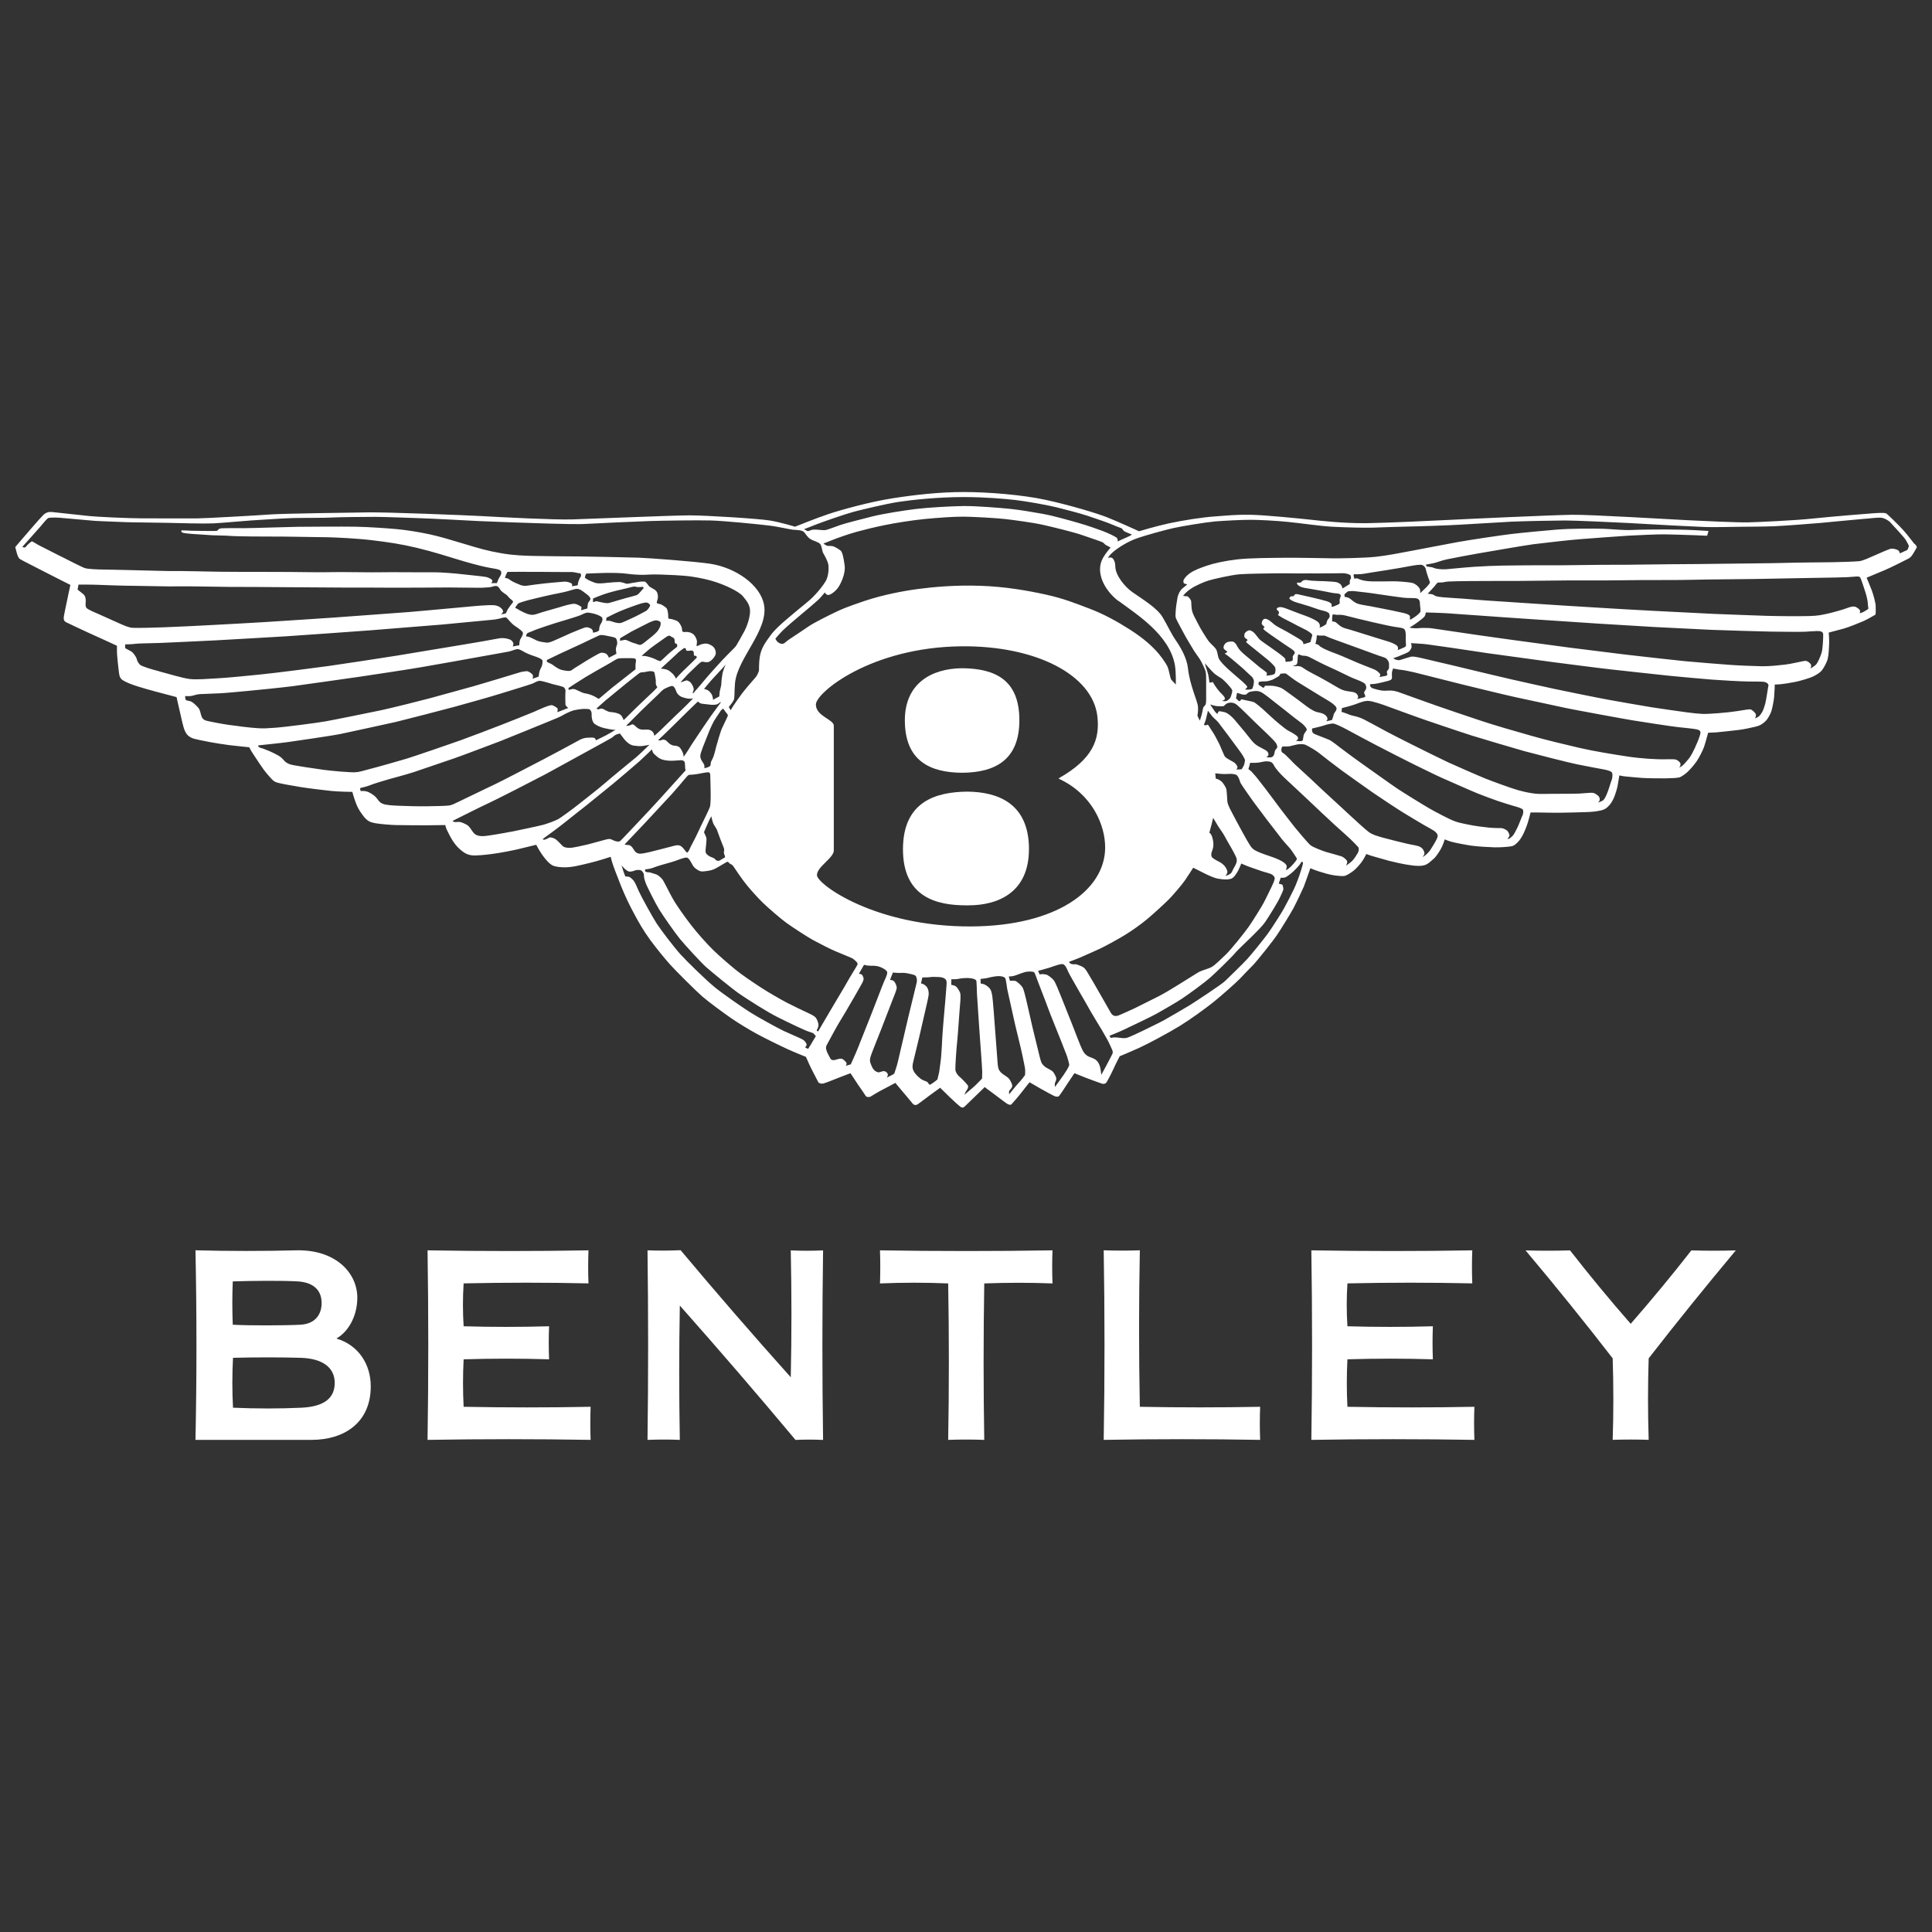
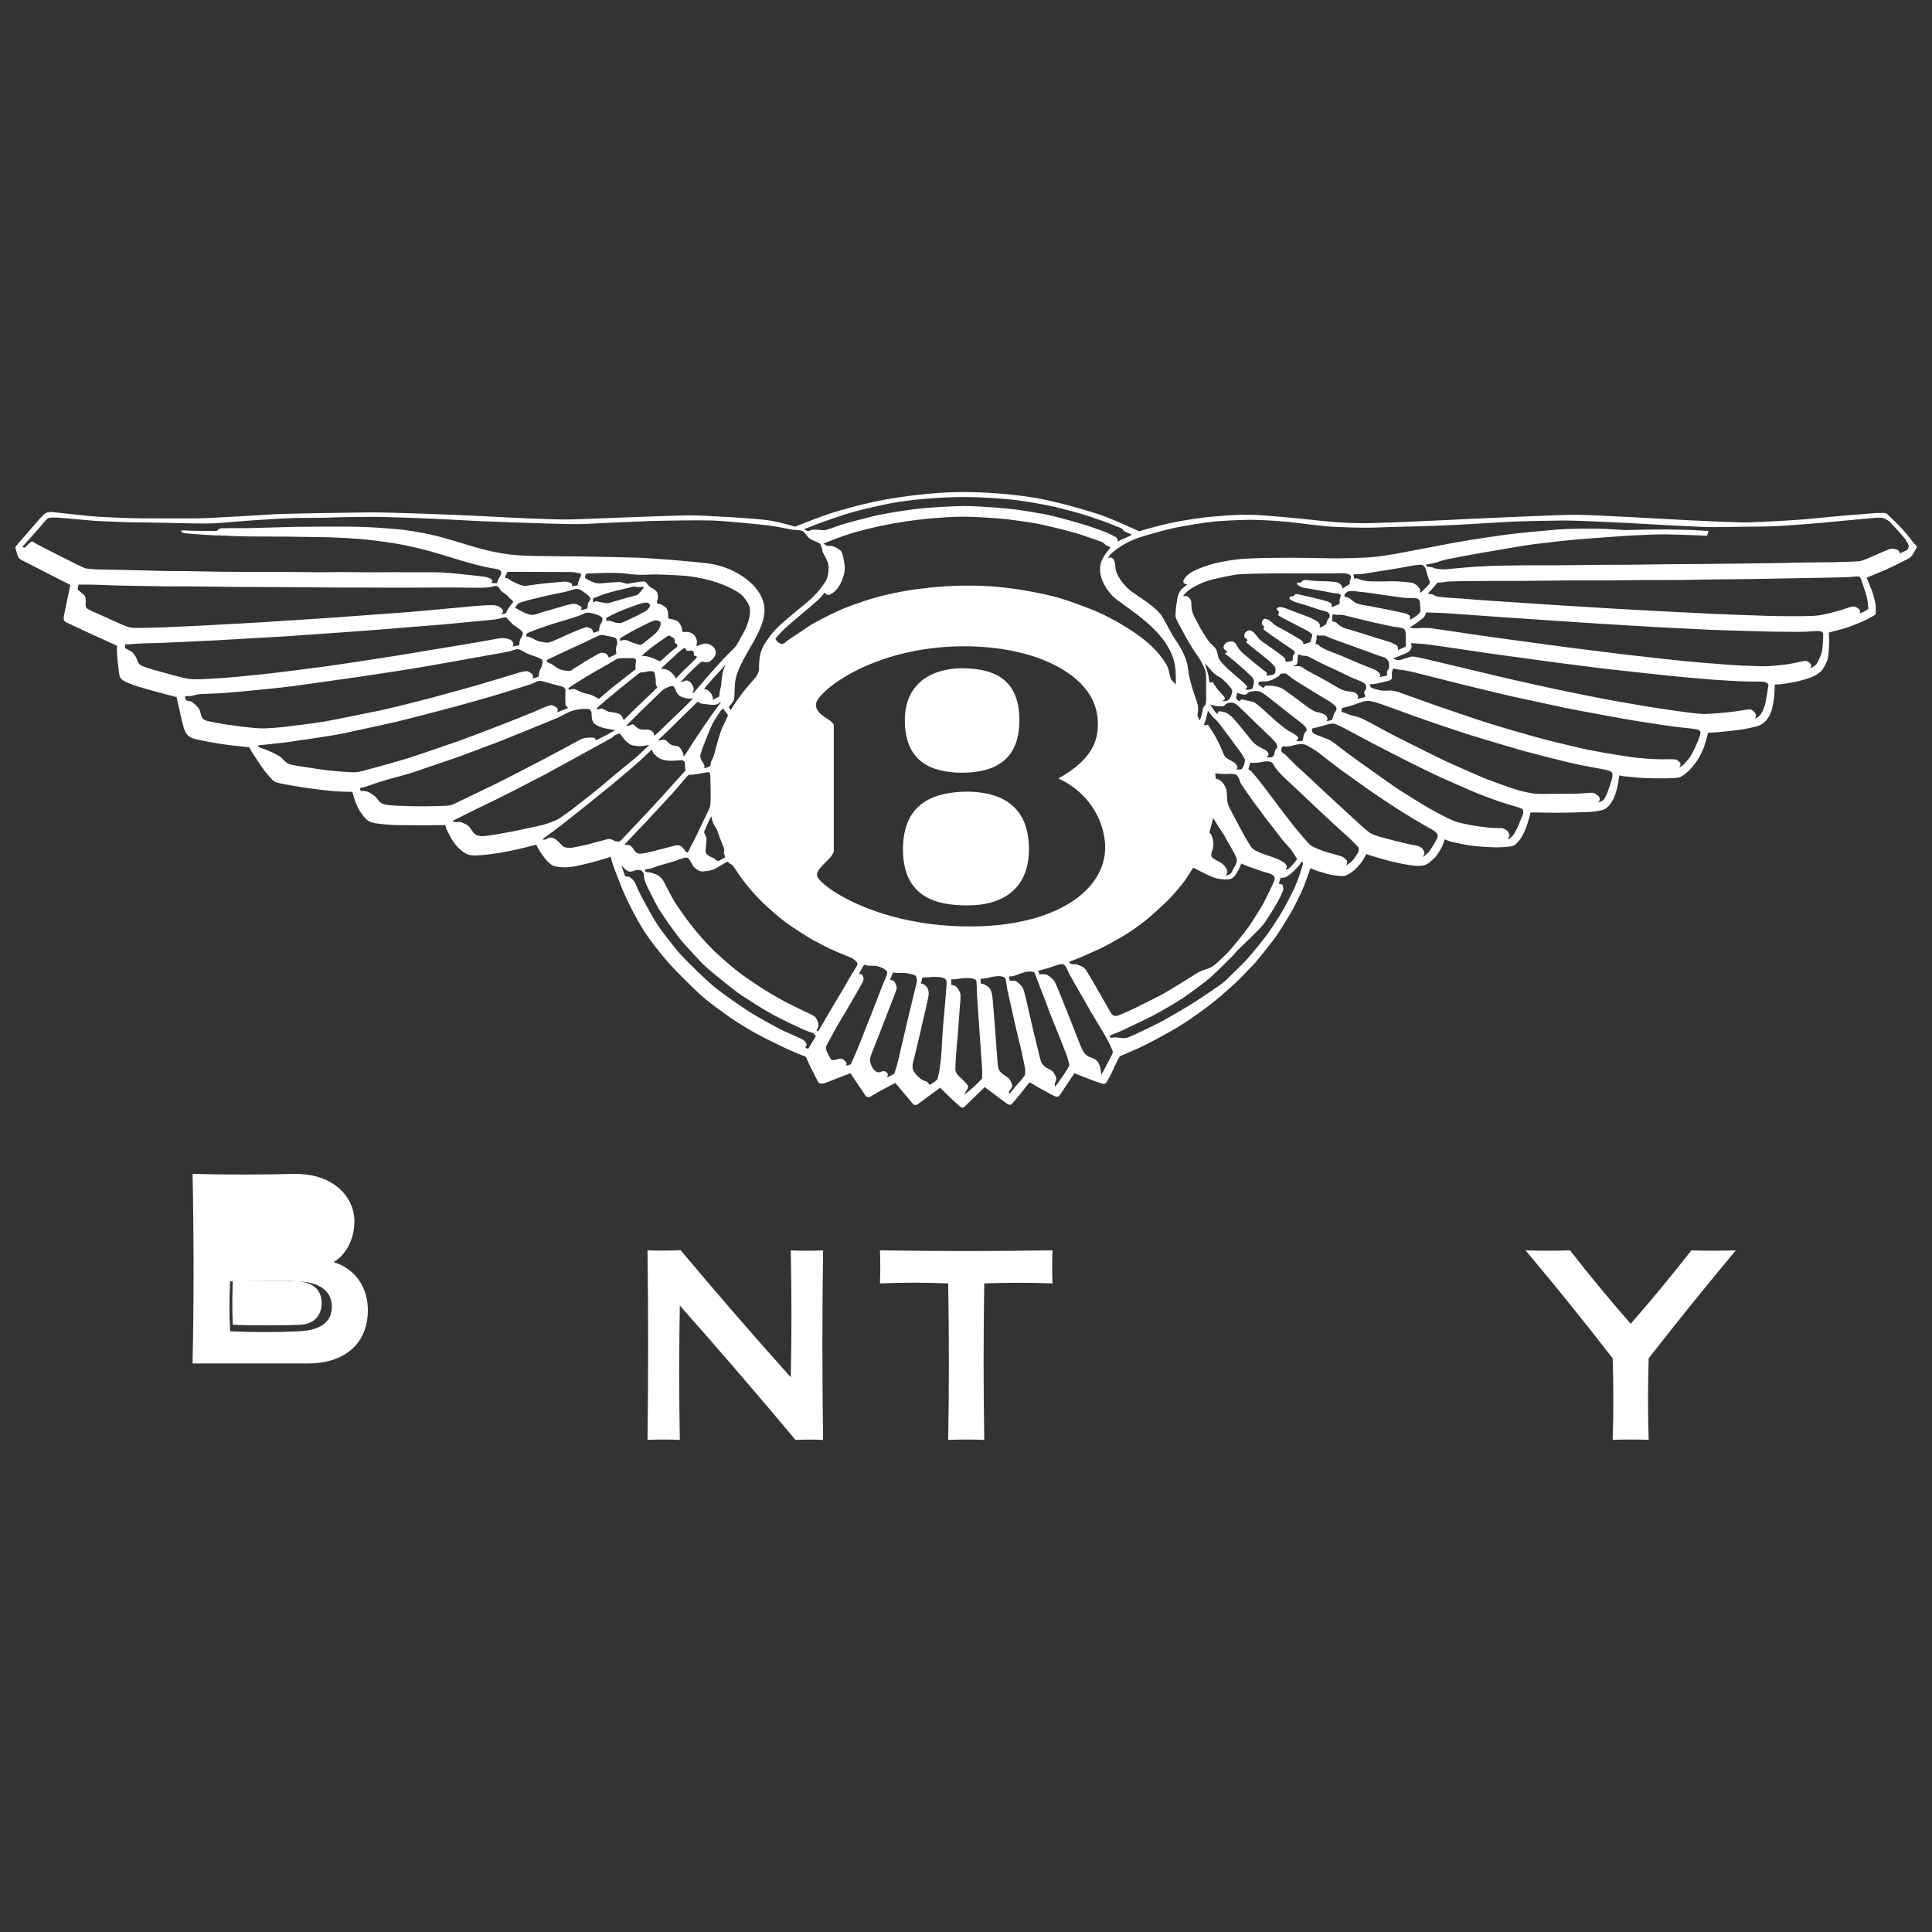
<svg xmlns="http://www.w3.org/2000/svg" id="Layer_1" viewBox="0 0 400 400">
  <rect x="0" y="0" width="400" height="400" fill="#333333" stroke="none" />
  <defs>
    <style>.cls-1{fill:#fff;fill-rule:evenodd;}</style>
  </defs>
-   <path class="cls-1" d="m61.64,265.3c3.4.21,4.95,1.94,4.95,4.49,0,2.24-1.23,4.31-4.4,4.48-3.2.17-10.67.19-14,0-.12-2.95-.12-5.94,0-8.97,3.77-.13,10.29-.19,13.45,0m.6,15.82c4.71.14,7.06,2.13,7.06,5.2s-2.09,4.9-6.87,5.13c-4.41.21-9.42.21-14.19,0-.18-3.51-.18-6.74,0-10.33,4.58-.12,9.86-.12,14.01,0m-21.78,16.99c.27-12.93.27-26.01,0-39.25,6.66.18,14.28.18,21.29,0,8.04,0,12.22,4.89,12.22,9.81,0,3.63-1.71,6.96-4.33,8.46,4.51,1.34,7.11,5.25,7.11,9.9,0,7.49-5.46,11.08-12.26,11.08h-24.02Z" />
-   <path class="cls-1" d="m260.9,291.26c-.09,2.25-.09,4.53,0,6.85-10.8-.19-21.6-.19-32.39,0,.22-13.08.22-26.16,0-39.25,2.5.09,4.99.09,7.48,0-.21,10.8-.21,21.6,0,32.4,8.3.16,16.61.16,24.92,0" />
+   <path class="cls-1" d="m61.64,265.3c3.4.21,4.95,1.94,4.95,4.49,0,2.24-1.23,4.31-4.4,4.48-3.2.17-10.67.19-14,0-.12-2.95-.12-5.94,0-8.97,3.77-.13,10.29-.19,13.45,0c4.71.14,7.06,2.13,7.06,5.2s-2.09,4.9-6.87,5.13c-4.41.21-9.42.21-14.19,0-.18-3.51-.18-6.74,0-10.33,4.58-.12,9.86-.12,14.01,0m-21.78,16.99c.27-12.93.27-26.01,0-39.25,6.66.18,14.28.18,21.29,0,8.04,0,12.22,4.89,12.22,9.81,0,3.63-1.71,6.96-4.33,8.46,4.51,1.34,7.11,5.25,7.11,9.9,0,7.49-5.46,11.08-12.26,11.08h-24.02Z" />
  <path class="cls-1" d="m140.92,258.85c7.35,8.76,14.95,17.54,22.8,26.3.19-8.76.18-17.52,0-26.27,2.2.1,4.43.1,6.69,0-.19,12.93-.19,26.01,0,39.24-1.91-.09-3.81-.09-5.71,0-7.66-9.17-15.64-18.44-23.95-27.82-.17,9.27-.17,18.54,0,27.81-2.15-.09-4.38-.09-6.69,0,.17-13.08.17-26.16,0-39.24,2.29.08,4.58.07,6.87-.03" />
-   <path class="cls-1" d="m121.84,265.71c-8.52-.19-17.13-.19-25.85,0-.19,2.95-.19,5.91,0,8.88,5.83.17,11.73.17,17.69,0-.09,2.27-.09,4.56,0,6.84-5.82-.18-11.72-.18-17.69,0-.17,3.28-.17,6.55,0,9.83,8.76.17,17.53.17,26.29,0-.08,2.29-.08,4.57,0,6.85-11.25-.19-22.51-.19-33.76,0,.2-13.08.2-26.16,0-39.24,11.24.19,22.34.19,33.32,0-.09,2.29-.09,4.56,0,6.85" />
  <path class="cls-1" d="m333.89,298.1c.18-5.55.18-11.18,0-16.87-5.76-7.45-11.78-14.9-18.04-22.35,3.07.09,6.14.09,9.21,0,3.95,5.07,8.13,10.13,12.56,15.2,4.41-5.06,8.6-10.13,12.56-15.2,3.07.09,6.14.09,9.2,0-6.23,7.45-12.25,14.9-18.04,22.35-.18,5.62-.18,11.25,0,16.87-2.48-.08-4.97-.08-7.45,0" />
-   <path class="cls-1" d="m304.81,265.71c-8.52-.19-17.13-.19-25.84,0-.19,2.95-.19,5.91,0,8.88,5.83.17,11.73.17,17.69,0-.09,2.27-.09,4.56,0,6.84-5.82-.18-11.73-.18-17.69,0-.17,3.28-.17,6.55,0,9.83,8.76.17,17.53.17,26.29,0-.09,2.29-.09,4.57,0,6.85-11.25-.19-22.51-.19-33.76,0,.2-13.08.2-26.16,0-39.24,11.24.19,22.34.19,33.32,0-.09,2.29-.09,4.56,0,6.85" />
  <path class="cls-1" d="m196.31,298.11c.19-10.67.19-21.47,0-32.39-4.65-.2-9.36-.2-14.12,0,.08-2.26.08-4.54,0-6.85,11.9.19,23.81.19,35.72,0-.09,2.25-.09,4.54,0,6.85-4.71-.18-9.41-.18-14.13,0-.18,10.8-.18,21.6,0,32.39-2.46-.09-4.95-.09-7.47,0" />
  <g>
    <path class="cls-1" d="m213.04,175.84c0-9.62-6.57-11.89-12.77-11.94-6.48.06-13.32,2.02-13.32,11.94s6.95,11.6,13.09,11.6h.47c6.44,0,12.52-2.91,12.52-11.6Z" />
    <path class="cls-1" d="m199.2,159.99c6.86-.04,11.85-2.68,11.85-10.87s-4.77-10.71-11.85-10.77c-6.48.05-11.86,3.24-11.86,10.77,0,8.49,5.31,10.83,11.86,10.87Z" />
    <path class="cls-1" d="m396.37,112.62c-.36-.42-1.32-1.74-2.27-2.81-.95-1.07-3.28-3.31-3.53-3.48-.25-.17-.89-.17-2.38-.09-1.35.08-9.29.74-12.98,1.13-3.7.39-11.05.72-13.24.78-2.19.05-9.25-.28-12.62-.45-3.37-.16-20.08-1.18-23.9-1.12-3.81.05-22.32.89-25.4,1.06-3.08.17-13.74.64-17.06.68-4.93.05-9.7-.51-11.72-.73-2.02-.22-9.25-.95-12.28-1.01-3.03-.06-4.99.16-7.46.34-2.47.16-6.78.83-9.59,1.45-2.8.62-6.11,1.62-6.11,1.62,0,0-4.54-2.07-6.67-2.91-2.13-.84-7.75-2.52-12.62-3.58-4.88-1.07-12-1.63-17-1.63s-10.04.56-14.75,1.3c-4.71.72-10.88,2.46-13.24,3.25-2.36.78-6.96,2.63-6.96,2.63,0,0-2.81-.89-5.22-1.29-2.41-.39-13.18-1.06-16.6-1.06s-20.64.73-24.28.84c-3.65.11-14.58-.45-18.57-.68-3.98-.22-20.08-.84-23.56-.78-3.48.05-17.85.24-20.36.43-2.5.19-13.76.82-15.25.82s-8.58-.01-11.28-.01-9.45-.31-10.99-.48c-1.54-.17-7.26-.79-7.8-.84-.53-.05-1.18.08-1.74.65-.56.56-1.18,1.29-2.02,2.24-.84.95-3.76,4.37-3.76,4.37,0,0,.08.39.28,1.09.2.7.36,1.21.78,1.45.42.26,3.59,1.85,4.71,2.44,1.12.59,5.64,2.86,5.64,2.86,0,0-.02.19-.08.39-.06.2-.37,1.71-.56,2.64-.2.93-.6,2.84-.68,3.31-.08.48-.17,1.09.42,1.38.59.28,3.45,1.65,4.66,2.19,1.21.53,5.89,2.69,5.89,2.69,0,0-.03,1.35.03,1.96.05.62.25,2.75.34,3.26.08.5.05,1.4.78,1.88.73.48,1.96.95,3.25,1.35,1.3.39,1.83.56,3.7,1.06,1.88.51,4.24,1.12,4.24,1.12,0,0,.26,1.29.65,2.89.37,1.53.68,3.31,1.12,4.21.45.89.87,1.09,1.38,1.35.51.25,2.78.67,3.64.84.87.16,2.75.48,4.04.64,1.29.17,4.21.45,4.21.45,0,0,.17.28.28.53.11.25,1.26,1.96,1.82,2.81.56.84,1.18,1.73,1.8,2.41.62.67,1.01,1.27,1.71,1.51.7.25,3.31.7,5.02.98,1.71.28,4.85.64,6.37.81,1.51.16,4.35.19,4.35.19,0,0,.28,1.1.65,2.08.36.98.62,1.57,1.54,2.8.93,1.24,1.54,1.4,2.52,1.6.98.19,3.4.37,4.29.39.9.03,5.33.05,6.17.05s4.07-.05,4.07-.05c0,0,.11.51.28.9.17.39.99,1.98,1.32,2.44.42.59.7,1.04,1.54,1.77.8.69,1.44,1.03,2.33,1.15.9.11,2.7-.08,4.24-.28,1.54-.19,4.13-.7,5.22-.95,1.09-.25,3.9-.95,3.9-.95,0,0,.59,1.15,1.2,2.02.62.87,1.18,1.52,1.63,1.88.45.36.79.65,2.61.76,1.82.11,3.84-.48,5.64-.9,1.79-.42,4.34-1.27,4.34-1.27,0,0,.05.31.28,1.07.22.75.98,2.8,1.88,5.02.9,2.22,1.65,3.76,2.64,5.61.98,1.85,1.99,3.61,3.39,5.53,1.4,1.9,3.06,3.9,4.1,5.07,1.04,1.18,5.41,5.53,6.7,6.64,1.29,1.12,4.57,3.53,6,4.51,1.43.99,3.81,2.42,5.24,3.2,1.43.79,4.85,2.47,6.45,3.2,1.47.67,3.73,1.57,3.73,1.57,0,0,.45.95.72,1.6.28.64,1.66,3.28,1.85,3.64.14.27.68.36,1.04.28.36-.08,2.38-.87,3.05-1.15.67-.28,2.58-.98,2.58-.98,0,0,.98,1.51,1.46,2.22.43.62,1.52,2.18,1.68,2.47.17.28.67.28.9.2.22-.09,1.48-.92,2.33-1.35.84-.42,2.91-1.54,2.91-1.54,0,0,1.07,1.26,1.38,1.65.31.39,1.99,2.33,2.21,2.64.22.3.62.36.9.22.28-.14,1.85-1.37,2.44-1.79.59-.42,2.35-1.71,2.35-1.71,0,0,1.46,1.45,1.97,1.93.62.59,2.05,1.94,2.38,2.1.34.16.59-.03.59-.03,0,0,.31-.28.48-.45.17-.17,1.4-1.37,1.91-1.85.51-.48,1.91-1.85,1.91-1.85,0,0,.36.34.75.59.39.25,1.63,1.23,2.36,1.76.73.53,1.38,1.07,1.71,1.21.33.14.56.16.7.02.14-.14,1.68-1.91,2.13-2.52.56-.76,1.62-2.05,1.62-2.05,0,0,1.88,1.1,2.33,1.35.45.26,2.64,1.46,2.89,1.54.25.09.67.17.87-.03.19-.19,1.29-1.85,1.68-2.47.4-.62,1.52-2.27,1.52-2.27,0,0,1.68.7,2.44.98.75.28,2.78,1.04,3.2,1.17.42.14.78.06.98-.23.2-.28,1.02-1.82,1.47-2.82.44-1.01,1.29-2.61,1.29-2.61,0,0,2.13-.87,3.98-1.71,1.85-.84,6.08-3.11,8.42-4.54,2.32-1.43,5.32-3.62,6.98-4.94,1.65-1.32,4.74-4.07,5.47-4.83.73-.75,1.88-1.99,2.7-2.8.81-.81,4.18-5.04,5.01-6.28.7-1.01,2.97-4.71,3.39-5.52.51-.95,1.88-3.82,2.17-4.52.28-.7,1.35-3.79,1.35-3.79,0,0,.81.37,1.8.68.98.31,2.12.65,3.08.79.96.14,1.69.19,2.14.14.45-.05,1.4-.68,1.94-1.1.53-.42,1.23-1.23,1.62-1.74.41-.53,1.01-1.71,1.01-1.71,0,0,.62.26,1.13.4.5.14,2.69.78,3.56,1.01.87.23,2.89.68,3.81.81.92.14,2.02.34,3.11.19,1.1-.14,1.74-.95,2.33-1.43.48-.38,1.21-1.54,1.54-2.13.34-.59.75-1.88.75-1.88,0,0,.7.31,1.38.5.68.19,3.03.65,4.18.81,1.15.17,3.61.31,4.74.34,1.12.02,2.26-.06,3.19-.17.92-.11,1.12-.42,1.63-.9.46-.44.84-1.12,1.12-1.65.28-.53.76-1.74.98-2.47.23-.73.54-2.02.54-2.02,0,0,1.18-.02,1.93,0,.76.03,2.86.05,3.96.05s5.19-.11,5.83-.14c.64-.02,1.65-.08,2.72-.31,1.05-.22,1.4-.62,1.73-.95.37-.36.79-.98,1.13-1.79.33-.81.64-1.91.72-2.35.08-.45.37-2.19.37-2.19,0,0,.59.15,1.32.22.86.08,2.24.22,3.5.31,1.27.08,3.81.08,4.66.08s2.61-.08,2.97-.2c.36-.11,1.12-.64,1.59-1.06.48-.42,1.41-1.48,1.94-2.24.53-.76,1.29-2.27,1.54-2.97.25-.7.86-2.97.86-2.97,0,0,.84-.03,1.66-.08.81-.06,3.23-.34,4.48-.48,1.27-.14,2.59-.45,3.59-.68,1.01-.22,1.43-.53,2.02-1.04.59-.5,1.15-1.59,1.35-2.21.19-.62.48-2.05.56-2.86.08-.81.14-2.64.14-2.64,0,0,.51,0,1.13-.05.62-.05,2.05-.28,3.08-.48,1.03-.2,3.13-.84,3.65-1.1.62-.3,1.48-.78,1.88-1.29.39-.51,1.04-1.61,1.23-2.44.22-.95.22-2.03.28-2.95.05-.93-.08-2.44-.08-2.44,0,0,1.99-.54,3.05-.81,1.07-.28,3.5-1.3,4.15-1.57.65-.28,2.3-1.23,2.44-1.32.14-.08.08-1.29.08-1.82s-.45-2.25-.76-3.09c-.3-.84-1.12-2.75-1.12-2.75,0,0,2.81-1.18,3.87-1.62,1.07-.45,4.35-2.1,4.66-2.27.31-.16.53-.3.79-.62.25-.31.93-1.48,1.04-1.71.11-.22-.05-.39-.42-.81Zm-227.3-4.07c1.02-.42,6.16-2.2,7.75-2.61,1.94-.5,6.45-1.59,9.17-2.02,2.72-.42,8.19-1.01,13.46-1.01,4.51,0,8.67.37,10.85.62,2.19.26,6.59,1.04,8.39,1.49,1.79.45,4.79,1.21,6.47,1.77,1.68.56,4.32,1.45,5.33,1.91,1.01.45,1.65.59,1.82.76.16.16.19.42.72.67.54.25,1.32.53,1.32.53,0,0-.28.25-.7.42-.42.17-.95.45-1.38.62-.42.16-.84.42-.84.42,0,0,0-.59-.22-.78-.23-.2-1.52-.87-2.86-1.38-1.25-.47-3.17-1.15-5.03-1.68-1.85-.53-5.16-1.48-7.37-1.88-2.21-.39-4.6-.81-6.76-1.04-2.16-.22-7.12-.62-9.7-.59-2.58.03-7.49.31-9.96.62-2.44.31-6.48.93-8.83,1.51-2.36.6-5.5,1.38-6.73,1.8-1.24.42-2.72,1.04-3.2,1.06-.48.03-1.48-.11-1.82-.11s-.67,0-.87.05c-.19.05-.73.34-.95.23-.22-.12-.67-.37-.67-.37,0,0,1.59-.59,2.6-1.01Zm62.55,15.89c3.7,2.75,10.45,6.94,11.62,13.2.27,1.46.2,4.08.2,4.08,0,0-.59-.62-.9-.95-.3-.34-.45-1.88-.81-2.72-.36-.84-1.68-2.61-2.47-3.42-.78-.81-2.22-2.28-5.21-4.21-2.75-1.76-5.61-3.34-8.67-4.48-3.06-1.16-5.19-2.02-8.86-2.84-3.67-.81-8.44-1.66-13.63-1.82-5.19-.17-9.67.25-12.7.65-3,.39-7.29,1.18-11.22,2.5-3.92,1.32-4.91,1.79-6.14,2.38-1.24.59-4.21,2.07-5.3,2.8-1.09.72-2.83,1.93-3.9,2.61-1.06.67-1.27,1.22-1.91,1.06-.92-.22-1.18-1.06-1.18-1.06,0,0,.79-.95,1.55-1.71.76-.75,2.55-2.27,3.67-3.2,1.13-.92,3.31-2.8,3.67-3.14.37-.34,1.35-1.51,1.35-1.51,0,0,.31.67.87.5.56-.16,1.45-.84,1.99-1.68.53-.84,1.46-2.81,1.23-4.43-.22-1.62-.45-2.81-.89-3.11-.45-.31-1.21-.84-1.77-.89-.56-.06-.76.02-1.04-.08-.28-.11-.68-.45-.68-.45,0,0,1.35-.5,1.93-.75.6-.25,3.23-1.21,5-1.68,1.77-.48,3.64-.95,5.89-1.4,2.24-.45,5.55-.98,8.19-1.24,2.64-.25,6.06-.51,8.08-.48,2.02.02,6.7.28,8.61.5,1.91.23,5.61.71,7.83,1.21,2.21.5,6.37,1.51,8.19,2.16,1.82.65,4.01,1.32,4.23,1.54.22.23.48.48.81.62.34.14.68.37.68.37,0,0-.9.99-1.52,2.05-1.8,3.06.35,6.93,3.2,9.05Zm62.25-2.66c-.25-.4-.76-.87-1.4-1.07-.65-.2-3.28-.39-4.21-.36-.92.02-3.19.05-4.26.02-1.07-.02-2.05-.22-2.5-.42-.45-.19-.32-.13-.5-.19-.34-.11-.56.11-.56.11,0,0-.19-.56-.19-.7,0-.11.05-.28.05-.28,0,0,1.15.05,1.93-.08.78-.14,3.11-.5,4.6-.73,1.48-.22,4.29-.72,5.22-.9.92-.16,2.05-.36,2.44-.19.39.17.68.56.73.95.06.39.37,1.26.48,1.62.11.37.4.93.34,1.1-.05.17-.54.76-.87,1.07-.34.31-1.15,1.09-1.15,1.09,0,0,.12-.65-.14-1.04Zm-13.38.62c.7.06,3.7.42,4.88.62,1.18.19,4.32.62,5.21.73.9.11,2.28.02,2.72.14.76.19.65.87.7,1.34.05.48.14,1.21.08,1.4-.05.2-.48.6-.92.93-.45.34-.9.59-1.15.73-.26.14.08-.59-.2-.87-.17-.17-.62-.39-1.32-.53-.7-.14-1.82-.4-2.5-.54-.67-.14-3.25-.64-4.29-.84-1.03-.19-2.21-.31-2.91-.65-.7-.34-1.15-.9-1.54-1.07-.4-.17-.87-.22-.87-.22l-.02-.53s.64-.62.81-.62c.16,0,.62-.09,1.32-.03Zm8.8,11.36c-.28-.37-1.38-.81-2.1-1.01-.73-.2-2.83-.89-3.98-1.23-1.15-.34-3.06-.98-3.7-1.15-.65-.17-1.4-.36-1.85-.65-.45-.28-.93-.78-1.12-.9-.2-.11-.73-.17-.73-.17,0,0-.05-1.37.14-1.43.2-.06.76.11,1.01.08.25-.03.95-.03,1.6.14.64.17,4.21,1.07,5.61,1.37,1.4.31,3.28.76,4.46.95,1.18.2,1.96.2,2.21.62.25.42.22,1.32.2,1.8-.03.47.11,1.48.02,1.62-.08.14-.67.39-1.09.56-.42.16-.59.25-.59.25,0,0,.2-.51-.08-.86Zm-2.1,6c-.14.17-.37.2-.87.28-.51.08-.75.14-.75.14,0,0,.42-.45.02-.81-.39-.36-.53-.59-1.43-.92-.9-.34-2.33-.93-2.97-1.18-.65-.25-3.42-1.51-4.21-1.79-.78-.28-2.38-.9-2.94-1.21-.56-.31-.78-.42-.95-.65-.17-.22-.75-.31-.75-.31,0,0,.14-.45.22-.95.09-.51-.02-.76.14-.81.17-.05.45.08.81.05.37-.03.74-.05.98.09.25.14,1.49.62,2.1.83.62.23,3.81,1.38,4.88,1.77,1.06.39,3,1.09,3.84,1.4.84.31,1.4.39,1.71.67.31.28.59.68.56,1.24-.03.56.08.73-.14,1.01-.23.28-.28.34-.31.51-.03.16.19.48.05.65Zm-4.71,3.84c.09.25.31.56.11.7-.19.14-.67.17-.98.28-.31.11-.65.11-.65.11,0,0,.28-.19.22-.51-.05-.3-.33-.72-.92-.87-.59-.14-1.26-.17-1.8-.31-.53-.14-1.01-.36-1.82-.84-.81-.48-2.47-1.46-3.34-1.91-.87-.45-2.47-1.29-3.03-1.65-.56-.37-.75-.54-1.04-.62-.28-.08-.65-.11-.84-.05-.2.05-.79-.08-.79-.08,0,0,.75-.05.92-.39.16-.34.11-1.07.16-1.41.06-.34.03-.53.17-.56.14-.02.51.22.86.26.37.02.82,0,1.4.3.59.31,3.11,1.63,4.43,2.19,1.32.56,3.95,1.94,4.77,2.24.81.31,2.15.81,2.36,1.18.19.37.3.76.08,1.12-.22.36-.39.56-.31.81Zm-8.39,4.24c-.51-.28-1.18-.31-1.74-.51-.56-.2-1.54-.87-2.13-1.32-.59-.45-2.08-1.59-2.78-2.07-.7-.48-1.71-1.29-2.21-1.52-.51-.22-1.43-.42-1.97-.45-.54-.03-1.18.03-1.29,0-.11-.03-.28.59-.51.39-.23-.19-.31-.22-.59-.39-.28-.17-.31-.25-.31-.25l.03-.5s.36-.14.84-.14.93.02,1.46-.17c.53-.19.53-.14.9-.36.36-.22.53-.28.9-.51.36-.22.28-.53.5-.56.22-.03.9-.11,1.09,0,.19.11,1.62,1.27,2.47,1.77.84.51,3.39,2.08,4.34,2.67.95.59,2.38,1.37,2.86,1.79.48.42.79.65.76,1.04-.02.39-.34.67-.5.98-.17.31-.14.59-.26.84-.11.25-.19.51-.19.51l-1.18.25s.31-.28.25-.59c-.05-.31-.25-.62-.76-.9Zm-5.75,4.4c-.31-.22-.81-.56-1.4-.84-.59-.28-1.48-1.04-2.21-1.63-.73-.59-2.64-2.35-3.06-2.75-.42-.4-1.74-1.51-2.08-1.65-.34-.14-1.32-.31-1.68-.39-.36-.08-.9-.2-.9-.2,0,0-.24.37-.36.37-.23,0-.2-.03-.2-.03,0,0,.02,0-.17-.17-.2-.17-.39-.39-.39-.39,0,0,.08-.19.11-.48.03-.28.08-.65.23-.62.14.02.84.36,1.32.36s.54-.08.54-.08c0,0,.25-.42.83-.54.6-.11.79-.13.98-.13s.48-.06,1.1.19c.62.25,2.33,1.65,2.97,2.16.65.51,3.26,2.55,3.98,3.14.73.59,1.57,1.15,1.8,1.38.22.23.95.92.78,1.24-.17.3-.53.67-.62,1.01-.08.34-.11.81-.16,1.01-.05.2-.45.28-.65.25-.2-.02-.76-.05-.76-.05,0,0,.31-.22.4-.45.08-.23-.08-.48-.4-.71Zm-6.25,3.11c-.39-.22-.81-.45-1.41-.76-.59-.3-1.06-.72-1.48-1.2-.42-.48-1.4-1.8-1.88-2.33-.48-.53-1.63-2.02-2.16-2.52-.53-.5-1.07-.98-1.74-1.12-.67-.14-.84-.17-.98-.17s-.42.45-.37.56c.06.11-.27-.17-.56-.53-.28-.37-.95-1.43-.95-1.43,0,0,1.03.36,1.62.36s1.04.03,1.18-.03c.14-.06.39-.51.98-.65.59-.14,1.15-.05,1.71.37.56.42,3.37,3.23,3.78,3.62.42.39,2.24,2.16,2.81,2.69.56.54,1.46,1.43,1.63,1.8.16.37.25.68.11.87-.14.19-.34.34-.42.59-.08.25-.14.81-.28.98-.14.17-.33.37-.72.37s-.78-.05-.78-.05c0,0,.45-.25.45-.53s-.14-.65-.53-.87Zm17.5-35.45c-.17.28-.14.65-.14.75v.26s-.2.11-.4.25c-.19.14-1.12.68-1.12.68,0,0,0-.2-.17-.56-.16-.36-.7-.68-1.09-.76-.39-.08-1.82-.16-2.44-.19-.61-.02-2.1-.05-2.69-.11-.58-.05-.87-.14-1.15-.14s-.5.03-.73.2c-.23.17-.31.33-.45.36-.14.02-.42-.03-.54-.03s-.3.16.06.51c.53.5,1.32.59,2.02.7.7.11,1.68.28,2.41.42.73.14,1.71.31,2.35.45.65.14,1.27.16,1.48.19.23.03.62.19.6.42-.03.22-.09.42-.17.62-.09.2-.09.56-.05.73.03.17-.03.33-.19.45-.17.11-.87.36-1.04.45-.16.08-.47.05-.47.05,0,0,.08-.45,0-.56-.09-.11-.34-.36-.87-.53-.54-.17-1.94-.54-2.61-.68-.67-.14-1.82-.45-2.58-.59-.76-.14-1.27-.37-1.48-.17-.23.2-.28.37-.42.39-.14.03-.37-.08-.51.05-.14.14-.34.31-.2.48.14.17.65.48,1.15.65.51.17,2.16.65,2.89.87.73.22,1.99.73,2.66.87.68.14,1.38.36,1.52.73.14.37.11.73-.14.95-.25.22-.31.53-.37.67-.05.14-.14.51-.14.51,0,0-.65.42-.78.48l-.62.25s.22-.28.02-.76c-.19-.48-.75-.75-1.48-1.12-.72-.36-2.22-.89-2.78-1.09-.56-.2-2.38-.92-2.8-1.07-.42-.14-.9-.3-1.29-.22-.4.08-.6.31-.48.51.11.19.42.28.42.51s0,.42-.11.48c-.11.05-.14.08-.14.08,0,0,.95.65,1.6.95.64.31,2.24,1.16,2.66,1.38.42.23,1.74.84,2.05,1.07.31.22.95.59.84.9-.11.31-.22.81-.28.98-.06.17.06.31-.22.42-.28.11-1.32.39-1.32.39,0,0-.02-.25-.08-.39-.05-.14-.25-.39-.81-.72-.56-.34-2.55-1.52-3.06-1.77-.51-.26-1.77-.93-2.05-1.18-.28-.25-.98-.84-1.24-.98-.25-.14-.76-.39-1.09-.05-.27.27-.39.81-.23,1.01.17.2.54.54.54.54,0,0-.34.25-.28.39.05.14.95.78,1.62,1.26.68.48,2.44,1.69,2.89,1.99.45.31,1.4.9,1.71,1.18.31.28.39.53.16.78-.22.26-.3.51-.3.51,0,0,.02.34.02.48s-.05.31-.05.31c0,0-.14.14-.51.2-.36.05-.89.08-.89.08,0,0-.12-.17-.08-.42.02-.25-.21-.42-.6-.75-.48-.42-1.82-1.35-2.49-1.83-.67-.48-1.99-1.35-2.3-1.68-.31-.34-.87-1.15-1.18-1.41-.31-.25-.73-.53-1.09-.39-.37.14-.76.42-.81.76-.05.33-.11.59.11.76.22.17.53.37.53.48s-.36.2-.28.39c.08.19,1.26,1.07,1.79,1.51.53.45,2.36,1.88,2.8,2.27.45.39,1.29,1.18,1.41,1.51.11.34.05,1.03-.08,1.23-.14.2-.53.28-.9.34-.37.06-.84.11-.84.11,0,0,.17-.42.08-.59-.08-.17-.86-.68-1.46-1.15-.59-.48-2.35-1.96-3.02-2.52-.68-.56-1.35-1.24-1.57-1.71-.23-.48-.62-1.12-1.18-1.12s-1.12.08-1.46.53c-.34.45-.34.93-.08,1.12.25.2.7.48.56.56l-.5.31s.53.32,1.21.9c.79.67,2.13,1.77,2.64,2.24.5.48,1.54,1.46,1.74,1.62.19.17.48.67.45,1.04-.02.37-.08.84-.2,1.04-.11.2.04.34-.25.48-.28.14-.81.14-1.01.14s-.37-.06-.37-.06c0,0,.48-.36.45-.54-.03-.16-.62-.75-1.01-1.09-.39-.34-2.3-1.96-3-2.61-.7-.65-1.71-1.65-1.93-2.27-.22-.62-.22-1.41-.59-1.91-.36-.51-1.17-1.12-1.54-1.66-.37-.53-1.57-2.38-2.13-3.53-.57-1.15-1.15-2.02-1.29-3-.14-.98-.03-1.57-.2-1.88-.17-.31-.56-.78-.75-.78s-.84-.08-.84-.08c0,0,.43-.71,1.6-1.48,1.01-.68,2.67-1.4,3.67-1.71,1.01-.31,4.71-1.15,6.4-1.29,1.68-.14,6.2-.17,7.68-.2,1.49-.03,4.32.05,5.28.02.95-.02,2.29,0,3.31,0s2.94-.02,3.56-.02,1.8-.06,2.13.02c.33.08.95.2,1.04.45.08.25.16.48,0,.75Zm-28.22,19.52c.4.34,1.21.84,1.46.98.25.14,1.21,1.09,1.46,1.4.25.31.87.9.84,1.26-.02.37-.31,1.35-.53,1.57-.23.23-.56.51-.84.54-.27.02-.78-.06-.78-.06,0,0,.62-.16.62-.42s-.11-.48-.56-.92c-.45-.45-.62-.62-1.1-1.26-.48-.65-.86-1.32-.86-1.32l-.34.11-.34.03s-.12-1.07-.25-1.65c-.14-.59-.34-1.1-.42-1.38-.12-.36-.28-.98-.28-.98,0,0,1.54,1.77,1.93,2.1Zm-1.37,8.16l.08-.45s.72.95.95,1.23c.22.28.98.87,1.26,1.27.28.39,1.54,2.02,2.08,2.75.53.72,2.05,2.75,2.32,3.14.28.39,1.13,1.6,1.07,1.94-.05.33-.11.75-.28,1.09-.17.34-.34.7-.51.73-.17.02-.98.05-.98.05,0,0,.22-.31.22-.51s-.36-.78-.86-1.06c-.51-.28-1.49-.81-1.71-1.07-.22-.25-.91-2.08-1.23-2.72-.39-.78-1.07-2.07-1.49-2.66-.42-.59-.7-1.21-.87-1.26-.17-.05-.08.08-.34.11-.25.03-.45-.11-.45-.11,0,0,.39-.93.45-1.29s.25-1.01.28-1.18Zm15.84,31.02c-.59-.45-1.43-.79-2.08-1.04-.65-.25-2-.66-2.91-1.04-.87-.36-1.34-.62-1.68-1.01-.45-.51-1.38-2.21-1.91-3.17-.54-.95-2.1-3.9-2.5-4.68-.39-.79-.59-1.27-.65-1.74-.06-.48-.08-2.21-.25-2.66-.17-.45-.68-1.24-.98-1.48-.31-.25-.42-.28-.56-.37-.14-.08-.62-.22-.62-.22,0,0-.06-.62-.06-.75s-.05-.34-.05-.34c0,0,1.23.16,1.93.16s1.35-.08,1.66-.02c.3.06.7.02,1.01.39.31.37.48,1.01.61,1.38.14.37,2.38,3.53,2.75,4.04.36.5,1.96,2.64,2.67,3.56.7.92,2.61,3.36,3.16,4.1.56.72,1.69,1.87,1.97,2.29.28.42,1.01,1.46,1.12,1.68.12.22-.16.53-.33.75-.17.23-.5.62-.84.95-.34.34-.84.7-.98.76-.14.06.05-.39.09-.65.02-.25-.14-.57-.56-.89Zm-12.2.81c-.19-.25-.65-.7-1.15-.95-.51-.25-1.52-.78-1.63-1.09-.11-.31-.14-.65.11-1.26.34-.82.28-1.63.14-2.27-.14-.65-.25-.84-.37-1.07-.11-.22-.36-.36-.36-.36,0,0,.39-1.43.48-1.79l.31-1.29s.78,1.32,1.06,1.77c.28.45,1.01,1.41,1.38,2.13.37.73,1.49,2.58,1.8,3.2.3.62.7,1.18.65,1.82-.06.65-.59,1.4-.75,1.71-.17.31-.2.65-.6.95-.39.31-1.01.42-1.01.42,0,0,.39-.39.42-.75.02-.36-.28-.9-.48-1.15Zm-4.24,1.43c1.01.5,2.1.98,2.83,1.09.73.11,1.2.19,1.93.14.73-.06,1.01-.2,1.41-.65.39-.45.84-1.24,1.01-1.66.17-.42.42-.98.42-.98,0,0,.9.42,1.46.62l2.72.95c.73.25,1.79.45,2.22.75.42.31.54.53.51.84-.03.31-.34,1.07-.62,1.62-.28.57-1.35,2.81-1.77,3.56-.42.76-2.13,3.53-3,4.77-.87,1.23-3.65,4.71-4.69,5.7-1.03.98-2.3,2.27-3.05,2.66-.76.39-1.96.62-2.78,1.12l-4.27,2.66c-1.12.7-2.72,1.66-3.87,2.25-1.15.59-4.01,2.02-4.88,2.44-.87.42-2.05.92-2.61,1.18-.56.25-1.01.48-1.46.45-.45-.03-.75-.34-.95-.7-.19-.36-1.57-2.72-2.08-3.64-.5-.93-2.43-4.21-2.8-4.8-.4-.62-.56-.92-1.43-1.26-.57-.22-.76-.31-1.03-.31s-.46.04-.87-.08c-.28-.08-.42-.42-.42-.42,0,0,1.88-.69,2.75-1.09.87-.39,2.55-1.12,3.64-1.63,1.15-.53,4.15-2.18,5.44-3,1.29-.81,2.94-1.96,4.29-3.08,1.35-1.12,3.51-3.11,4.37-3.96.87-.83,2.92-3.25,3.54-4.15.62-.9,1.68-2.58,1.68-2.58l2.35,1.18ZM12.6,115.2c-1.3-.65-3.73-1.91-4.41-2.24-.67-.34-1.32-.79-1.51-.87-.19-.08-1.09.79-1.34,1.12-.25.34-.71,0-.71,0,0,0,3.08-3.42,3.7-4.15.62-.73,1.38-1.71,1.71-1.82.34-.11,1.68-.11,2.5-.03.81.08,6,.53,7.01.62,1.01.08,5.41.22,6.59.28,1.18.06,6.76.08,8.61.14s7.66.19,9.39.11c1.74-.08,6.56-.53,8.05-.62,1.49-.08,6.17-.42,8.36-.48,2.19-.06,6.67-.02,8.1-.11,1.43-.09,7.1-.14,9.06-.14s7.49.23,9.36.28c1.88.05,9.93.48,12.03.59,2.1.11,12.54.48,14.84.53,2.3.05,5.72.17,7.54.05,1.83-.11,10.57-.5,13.24-.59,2.66-.08,9.65-.19,12.48-.11,2.83.08,9.64.76,11.95,1.04,2.3.28,4.57.87,5.21.89.65.03,1.68.08,2.05.42.37.34.7,1.09,1.4,1.51.7.42,1.68.59,2.02,1.04.34.45.37,1.38.56,1.77.2.39,1.01,1.68,1.12,2.55.11.87,0,2.38-.56,3.34-.57.95-1.49,2.11-2.53,3.17-1.04,1.07-2.61,2.22-3.98,3.4-1.38,1.18-3.7,3-4.91,4.65-1.21,1.65-1.96,2.78-2.22,4.43-.25,1.66-.11,2.64-.19,2.92-.09.28-.34.98-.73,1.4-.39.42-2.1,2.41-2.72,3.23-.62.81-1.65,2.33-1.91,2.72-.25.39-.48.81-.48.81l-.39-.67s.86-1.03.94-1.29c.32-.38.17-1.58.34-3.6.45-5.18,6.96-10.97,6.02-16.24-.74-4.17-5.9-7.71-11.08-8.52-2.98-.47-12.77-1.2-14.91-1.27-2.63-.08-9.73-.22-11.95-.25-2.21-.02-8.08-.06-9.81-.11-1.74-.05-3.9-.08-6.68-.56-2.81-.48-4.8-1.07-7.57-1.91-2.78-.84-4.99-1.51-7.17-1.99-2.19-.48-4.96-.92-6.87-1.09-1.91-.17-5.67-.45-8.5-.5-2.84-.05-9.82,0-12.07.02-2.24.03-9.2.28-11.02.28s-3.79-.02-4.65.03c-.87.05-.68.48-1.07.53-.4.06-2.52,0-3.73,0s-2.11-.05-2.53-.08c-.42-.02-1.04-.02-1.04-.02,0,0-.08.39.34.5.42.11,1.48.2,1.85.23.36.03,3.22.22,4.23.28,1.02.05,2.75.05,3.85.14,1.09.08,3.05.08,4.34.11,1.29.03,6.5,0,8.41.05,1.91.06,5.5.06,7.26.11,1.77.05,5.95.22,9.23.62,3.28.39,5.94.78,9.25,1.57,3.16.75,6.9,1.93,8.72,2.49,1.82.56,4.35,1.24,5.66,1.51,1.32.28,2.5.37,2.84.65.34.27.34.59.14,1.01-.2.42-.37.56-.51.95-.14.39-.28.7-.28.7h-1.18s.22-.22.25-.48c.02-.25-.67-.68-1.4-.81-.72-.14-4.06-.45-4.93-.56-.87-.11-4.18-.42-5.98-.4-1.79.04-8.8-.05-10.6,0-1.79.06-8.35-.08-10.01-.03-1.65.06-7.43,0-9-.03-1.57-.02-5.22-.02-6.67-.02s-6.4,0-8.13-.03c-1.74-.03-7.69-.17-8.83-.14-1.15.03-4.4-.08-6.03-.11-1.63-.03-7.21-.2-8.72-.2s-3.42-.11-4.01-.28c-.59-.17-3.78-1.83-5.07-2.47Zm133.63,58.19c-.14-.36-.48-1.09-.48-1.09,0,0,.84-1.99,1.03-2.36.2-.37.48-.95.48-.95,0,0,.23,1.04.42,1.51.2.48.69.99.84,1.54.12.41.95,2.56,1.09,2.89.14.34.39.87.31,1.18-.08.31-.05.56.06.84.11.28.21.54.03.62-.28.11-.87.54-1.06.62-.2.08-.68.06-.95-.36-.17-.26-.87-.31-1.43-.76-.56-.45-.51-.73-.48-1.18.02-.44.28-2.13.14-2.49Zm-5.08-18.03c-.45-.79-.7-.81-1.09-.93-.39-.11-.53.06-1.12-.25-.6-.31-.9-.9-1.27-.98-.37-.08-.35-.14-.65,0-.47.22-.75.03-.75.03,0,0,1.82-1.71,2.72-2.61.9-.9,2.63-2.58,3.39-3.34.75-.76,2.13-2.05,2.13-2.05,0,0,.28.42.92.48.65.05,1.27.17,1.74.2.48.03,1.29.03,1.54-.23.25-.25.59-.33.59-.33,0,0-.4.56-.87,1.18-.48.62-1.82,2.5-2.58,3.65-.75,1.15-2.47,3.64-2.75,4.12-.28.48-.92,1.49-1.12,1.77-.19.28-.45.62-.45.62,0,0,.06-.53-.39-1.31Zm-22.85-34.58c-.26-.16-.9-.39-1.43-.36-.54.02-3.2.28-4.04.36-.84.08-3.23.4-3.7.48-.48.08-1.01,0-1.37-.14-.37-.14-1.66-.68-2.02-.95-.36-.28-.54-.39-.67-.42l-.54-.11.25-.68c.08-.22.31-.56.31-.56,0,0,5.24-.02,6.79,0,1.54.03,6,.03,6.48.03s1.09.19,1.35.22l.48.06s.22.5.05.67c-.17.16-.36.73-.5,1.06-.14.34-.03.71-.23.76-.19.05-1.09.17-1.09.17,0,0,.14-.42-.11-.59Zm-11,4.15c.17-.11,1.43-.51,1.94-.64.51-.14,2.89-.71,3.96-.95,1.06-.26,3.11-.62,4.06-.87.95-.25,1.85-.56,2.14-.56s.75.14,1.06.37c.31.22.93.67,1.24.92.31.25.62.68.53.89-.08.23-.22.4-.39.62-.16.22-.11.33-.16.59-.06.25-.06.67-.06.67,0,0-.83.25-.98.28-.14.02-.36.08-.36.08,0,0,.22-.59.05-.7-.17-.11-.78-.57-1.4-.62-.62-.05-2.38.48-2.98.68-.59.19-2.8.78-3.64,1.04-.84.25-1.6.62-2.27.56-.67-.06-1.26-.34-1.85-.62-.59-.28-.73-.4-.92-.51-.19-.11-.62-.34-.62-.34,0,0,.5-.79.67-.9Zm1.91,6.17c.25-.2.92-.36,1.26-.54.34-.17,1.38-.51,2.47-.89,1.1-.39,3.14-1.01,4.01-1.26.87-.26,2.75-.84,3.23-1.04.48-.2,1.07-.56,1.54-.53.48.02,1.37.22,1.88.42.51.2,1.04.42,1.12.75.08.34-.11.84-.31,1.12-.2.28-.25.54-.31.76-.06.22-.06.64-.06.64,0,0-.31.26-.68.34l-.59.13s.05-.39-.19-.67c-.25-.28-.95-.56-1.43-.42-.48.14-2.3.87-3,1.18-.7.31-2.69,1.23-3.37,1.51-.67.28-1.15.53-1.85.42-.7-.11-1.29-.17-1.82-.42-.53-.25-1.24-.62-1.48-.71-.26-.08-.73-.14-.73-.14,0,0,.05-.48.31-.67Zm30.98,2.81s-1.4,1.09-1.91,1.57c-.51.48-1.32,1.26-1.51,1.37-.19.12-.92-.3-1.38-.5-.45-.19-1.48-.51-1.88-.53-.39-.03-.67-.03-.67-.03,0,0,1.01-.92,1.71-1.48.7-.56,1.99-1.43,2.6-1.88.62-.45,1.09-.78,1.29-.81.2-.02.4.05.54.2.14.14.53.14.64.48.12.33,0,.62.12.81.11.2.39.14.44.31.06.16,0,.51,0,.51Zm.05,1.34c.45-.42,1.41-1.09,1.41-1.09,0,0,.42.03.37.28-.06.25.25.31.45.31s.67-.11.81-.05c.14.05.36.14.36.45s.02.59.14.62c.11.03.39-.03.42.09.03.11.06.3.06.3,0,0-1.57,1.57-2.24,2.19-.68.62-1.71,1.71-1.85,1.88-.14.16-.22.28-.22.28,0,0-.23-.62-.79-1.12-.56-.51-.78-.67-1.32-.81-.53-.14-1.04-.14-1.04-.14,0,0,1.2-1.12,1.8-1.65.59-.54,1.2-1.1,1.65-1.52Zm-3.67-5.3c-.2.37-.32.67-.95,1.26-.7.66-1.21.98-1.63,1.35-.42.36-1.06.89-1.4.95-.34.05-.87-.26-1.15-.31-.28-.05-1.12-.39-1.32-.5-.2-.11-.54-.25-.78-.22-.26.02-.98.19-.98.19l.03-.53s1.68-.98,2.24-1.32c.56-.33,2.38-1.2,3.16-1.62.79-.42,1.63-.79,2.08-.76.45.03.84.23.9.45.05.23,0,.7-.2,1.07Zm-1.99-4.51c-.08.25-.51.87-.81,1.04-.31.16-2.1,1.15-2.78,1.43-.67.28-2.15,1.06-2.6,1.09-.45.03-.93-.08-1.38-.22-.45-.14-.62-.22-.84-.25-.22-.03-.7,0-.7,0,0,0,.06-.14.06-.28s.02-.34.02-.34c0,0,1.51-.81,2.78-1.35,1.27-.54,3.82-1.46,4.35-1.6.53-.14,1.12-.31,1.43-.14.3.17.56.37.48.62Zm-1.38-3.59c-.14.08-.16.19-.48.53-.31.34-.56.7-.92.84-.37.14-1.21.33-2.16.59-.95.25-2.47.73-3,.87-.53.14-.67.28-1.51.14-.84-.14-1.1-.22-1.46-.31-.37-.08-.39,0-.59.09-.2.08-.31,0-.31,0v-.39c0-.14.03-.31.03-.31,0,0,1.58-.66,2.67-1.01,1.15-.37,3.19-.87,4.12-1.06.93-.2,1.6-.48,1.96-.37.37.11.81.11,1.07.08l.5-.05s.22.27.08.36Zm-19.94,14.78l2.38-1.15c.81-.39,3.9-1.79,4.85-2.24.95-.45,2.5-1.21,2.84-1.35.34-.14.7-.39,1.09-.42.39-.03,1.29.17,1.79.28.51.11,1.21.19,1.38.5.17.31.26.96.17,1.15-.08.2-.28.84-.25,1.09.02.25.11.87.11.87l-.73.39c-.37.2-.84.42-.84.42,0,0-.11-.42-.42-.7-.31-.28-.9-.42-1.35-.28-.3.09-2.13,1.15-2.81,1.57-.67.42-2.38,1.49-2.66,1.66-.28.17-.53.59-1.38.48-.84-.11-1.24-.2-1.66-.39-.42-.19-1.29-.81-1.51-.98-.22-.16-1.06-.39-1.06-.62s.05-.28.05-.28Zm7.86,3.62c1.03-.62,3.56-2.08,4.54-2.61.98-.53,1.94-1.24,2.44-1.32.51-.08,1.76-.05,2.41-.05s1.09,0,1.15.34c.05.33-.06.62-.08.9-.02.28,0,1.06,0,1.06l-4.85,3.81c-.78.62-2.64,2.27-2.75,2.3-.11.02-.73-.48-1.49-.76-.75-.28-1.17-.34-1.48-.39-.31-.06-.78-.28-1.26-.51-.48-.22-.62-.31-.95-.37-.33-.05-1.04.2-1.04.2l-.08-.39s2.41-1.59,3.45-2.21Zm4.46,4.6c.84-.72,3.42-2.8,4.1-3.37.67-.56,2.38-1.88,2.63-2.07.25-.2.53-.23.84-.23s1.06-.22,1.4-.22.92-.03.98.42c.05.45.28,1.32.25,1.65-.03.34,0,.73.11.92.11.2.22.31.22.31,0,0-.28.37-.75.81-.48.44-1.94,1.82-2.58,2.44-.65.62-1.96,1.88-2.44,2.38-.48.51-1.23,1.21-1.23,1.21,0,0-.2-.73-.62-1.09-.42-.37-1.46-.56-2.08-.59-.62-.02-1.4-.62-1.71-.7-.3-.08-.67.11-.67.11,0,0-.39.11-.51-.17,0,0,1.21-1.09,2.05-1.82Zm7.37,2.11c.65-.65,2.8-2.66,3.31-3.17.5-.5.92-1.01,1.48-1.26.56-.26,1.24-.59,1.54-.48.31.11.54.53.68.98.14.45.56,1.07,1.34,1.32.78.25,1.26.33,1.63.31.37-.03.56-.06.56-.06,0,0-.79.81-1.21,1.24-.42.42-1.65,1.62-2.39,2.3-.73.68-2.6,2.55-3.14,3.06-.53.5-1.29,1.15-1.29,1.15,0,0,0-.53-.39-.89-.53-.51-1.2-.42-1.82-.39-.62.02-1.01-.14-1.38-.45-.37-.31-.65-.62-.84-.65-.2-.03-.64.2-.76.25-.11.05-.64.05-.64.05l3.31-3.31Zm12.82-4.29l.22-.31s.93-1.15,1.74-2.02l1.96-2.11c.34-.36.56-.7.56-.7,0,0-.53,1.27-.65,1.83-.11.56-.25,1.62-.25,2.1s-.19,1.01-.31,1.59c-.11.6-.11,1.13-.11,1.13,0,0-.39.22-.67.36-.28.14-.62.36-.62.36,0,0-.05-.83-.39-1.29-.34-.45-.48-.57-.76-.73-.28-.17-.73-.22-.73-.22Zm-3.09,17.75c.17,0,1.12-.05,1.88-.2.76-.14,1.91-.39,2.18-.31.28.08.28.31.31.54.03.22.05,2.66.08,3.45.02.79.02,2.5-.14,3.12-.17.62-2.02,4.23-2.44,5.21-.42.98-1.63,3.17-1.79,3.59-.17.42-.28.53-.42.67-.14.14-.46-.36-.9-.89-.62-.76-1.26-.65-1.91-.48-.64.16-4.26,1.12-4.91,1.26-.65.14-1.77.45-2.36.34-.59-.11-.87-.5-1.15-.98-.28-.48-.64-.79-1.04-.79-.45,0-.76-.11-.76-.11,0,0,3.36-3.56,4.12-4.34.75-.79,4.83-5.19,5.7-6.14.86-.95,2.35-2.73,2.72-3.17.37-.45.65-.75.81-.75Zm6.73-9.48c-.22.53-.95,2.92-1.12,3.62-.17.7-.42,1.74-.65,2.27-.22.53-.44.81-.47,1.04l-.09.68s-.42.28-.62.34l-.62.16v-.53c0-.23-.34-.65-.56-1.04-.23-.39-.42-.84-.17-1.6.25-.75.56-1.65.84-2.27.28-.62.48-1.29.92-2.32.45-1.04.81-1.85,1.35-2.64.54-.78.78-1.21,1.01-1.51.22-.31.53-.42.53-.42,0,0,.22.37.45.65.22.28.54.59.48.81-.05.22-1.06,2.24-1.29,2.78Zm.45-14.61c-.68.75-2.86,3.11-3.73,4.16-.87,1.03-1.54,1.87-1.83,2.16-.39.39-.67.81-.67.81h-.28s.34-.45.26-.92c-.09-.48-.48-1.21-.87-1.43-.39-.23-.5-.28-.78-.2-.28.09-.51.2-.7.26-.2.05-.36.08-.36.08,0,0,.98-1.09,1.43-1.57.45-.48,1.68-1.6,2.1-2.02.42-.42.81-.68.98-.68s.89.25,1.37.05c.48-.19,1.35-1.09,1.41-1.71.05-.62-.25-1.24-.67-1.54-.42-.31-1.04-.57-1.43-.54-.4.03-.93.11-1.32.34-.26.15-.56.2-.56.2,0,0,.03-.31.08-.79.05-.48-.19-.95-.45-1.35-.25-.39-.75-.7-1.37-.78-.62-.08-.9.08-1.12-.08-.23-.17-.05-.53-.25-.98-.19-.45-.51-1.09-1.09-1.32-.59-.22-1.09-.36-1.38-.36s-.28-.17-.28-.53c0-.48-.11-1.46-.39-1.71-.28-.26-.93-.74-1.32-.81-.39-.08-.67-.14-.67-.34s.25-.68.25-1.12-.08-1.12-.62-1.48c-.53-.37-1.12-.56-1.35-.93-.23-.36-.62-.75-.72-.78-.12-.03-.6-.03-.93,0-.34.03-1.15.2-1.74.28-.59.08-.9.22-1.21.14-.3-.08-.95-.34-1.4-.34s-1.54.06-2.27.14c-.73.08-1.48.17-2.08.14-.59-.02-1.01-.22-1.49-.42-.48-.2-.62-.28-.89-.45-.28-.17-.42-.31-.42-.31,0,0,.03-.26.08-.42.06-.17.2-.42.2-.42,0,0,2.18-.11,3.78-.14,1.6-.03,3.62,0,4.68.17,1.07.16,2.84.25,3.51.22.67-.03,1.68-.11,3.31-.06,1.62.06,4.54.14,6.48.42,1.93.28,3.7.68,5.27,1.21,1.57.53,4.46,1.77,5.39,2.86.92,1.09,1.59,1.99,1.48,3.4-.11,1.4-.67,2.88-1.12,3.76-.45.87-1.54,2.75-1.74,3.08-.19.34-1.88,1.91-2.55,2.67Zm-124.65-7.04c-.51-.22-3.67-1.65-4.57-2.05-.9-.39-2.47-1.03-2.75-1.4-.28-.37-.14-.95-.14-1.4s-.03-1.04-.54-1.46c-.51-.42-1.15-.9-1.15-.9l.19-1.04s2.86-.02,3.73.03c.87.05,6.09.22,7.91.22s7.49.17,8.86.11c1.38-.06,9.03.11,10.69.11s9.67.03,11.33.06c1.66.02,10.82.08,12.25.08s8.98,0,10.74.03c1.76.02,9.33-.05,11.05-.05s6.09.08,7.04.05c.95-.03,1.71-.11,1.91-.17.19-.05.81-.31,1.18-.14.37.17.53.59.7.81.17.23.51.48.7.62.19.14.59.34.84.68q.25.34.65.64c.39.31.48.45.34.62-.14.17-.73.92-.98,1.32-.25.39-.34.81-.48.92-.14.12-.98.2-.98.2,0,0,.51-.36.42-.7-.09-.33-.68-1.09-1.88-1.18-1.21-.08-4.21.19-5.56.33-1.35.14-10.27.92-11.84,1.07-1.57.14-13.93,1.01-16.04,1.18-2.1.17-11.89.76-13.77.9-1.88.14-9.2.51-11.47.64-2.27.14-7.52.37-9.51.45-1.99.09-5.94.17-6.67.11-.73-.05-1.71-.48-2.21-.7Zm7.77,9.7c-1.45-.37-3.64-1.01-4.01-1.38-.36-.37-.56-.75-.67-1.2-.11-.45-.81-1.41-1.18-1.57-.36-.17-1.2-.65-1.2-.65v-.78s1.32,0,2.02-.11c.7-.11,3.48-.11,5.33-.19,1.85-.09,9.09-.4,11.36-.53,2.33-.14,12.65-.71,14.58-.84,1.94-.14,15.56-1.07,17.47-1.24,1.91-.16,13.16-1.06,14.93-1.2,1.76-.14,7.66-.76,9.76-.93,2.11-.17,2.41-.45,2.75-.48.34-.02.59-.22.92.17.33.39,1.04,1.18,1.46,1.46.42.28,1.74,1.12,1.77,1.54.02.42-.37.95-.57,1.35-.19.4-.19,1.18-.19,1.18l-1.35.25s.11-.3.14-.5c.02-.19-.2-.73-.76-.95-.56-.22-1.49-.39-2.41-.19-.92.19-5.13.92-6.85,1.2-1.71.28-11.63,1.94-14.05,2.33-2.41.39-11.95,1.85-14.22,2.16-2.27.31-11.07,1.46-14.16,1.76-3.09.31-6.79.68-8.86.79-2.08.11-4.18.31-5.7.14-1.51-.17-4.85-1.21-6.31-1.57Zm14.5,11.11c-1.71-.25-3.56-.62-4.21-.76-.65-.14-1.26-.25-1.54-1.01-.28-.76-.25-1.32-.72-1.85-.48-.53-1.07-1.07-1.46-1.24-.39-.17-1.01-.16-1.1-.36-.14-.34-.11-.78-.11-.78,0,0,.56.08,1.18,0,.62-.08,1.15-.37,1.88-.39.73-.03,2.91-.11,4.12-.17,1.21-.06,4.74-.39,5.97-.51,1.23-.11,7.1-.7,9-.95,1.91-.25,12.36-1.74,14.11-1.99,1.74-.26,10.49-1.57,12.87-2,2.38-.42,10.38-1.82,12.42-2.21,2.05-.39,4.51-.78,5.44-.98.92-.2,1.54-.62,2.05-.48.5.13,1.03.53,1.68.83.65.31,1.63.62,2.16.81.53.2,1.04.48,1.09.68.05.2,0,.98-.22,1.37-.22.4-.36.71-.45,1.15-.09.45-.11.82-.11.82l-1.26.45s.19-.57,0-.84c-.2-.28-.9-.78-1.26-.73-.37.05-.93.08-1.51.28-.59.19-8.16,2.47-9.37,2.81l-9.03,2.49c-1.12.31-8.24,2.1-10.26,2.52-2.02.42-9.48,1.94-11.33,2.27-1.85.34-8.86,1.24-10.66,1.35-1.8.11-2.11.17-3.54.08-1.43-.08-4.12-.42-5.83-.67Zm26.05,9.79c-1.01.05-4.94-.28-6.56-.51-1.62-.22-6.2-.9-6.81-1.1-.62-.19-1.01-.45-1.38-.86-.36-.42-.67-.73-1.29-1.07-.62-.33-1.35-.7-1.85-.9-.5-.19-.73-.28-1.07-.42-.33-.14-.7-.17-.9-.31-.19-.13-.25-.39-.25-.39,0,0,5.1-.53,6.25-.7,1.15-.17,9-1.29,10.88-1.68,1.88-.39,9.98-2.16,11.44-2.49,1.46-.34,10.32-2.64,12.09-3.12,1.77-.48,7.71-2.15,9.31-2.66,1.6-.5,6.34-1.93,6.87-2.16.53-.22,1.06-.62,1.6-.56s2.08.53,2.64.7c.56.17,2.02.42,2.27.68.25.25.36.48.3.87-.05.4-.03,2.47,0,2.69.03.23.57.68.57.68l-1.35.53c-.28.11-.9.34-.9.34,0,0,.14-.59.05-.76-.08-.16-.85-.62-1.07-.67-.25-.06-.48,0-1.07.19-.59.2-2.1.87-2.85,1.21-.76.33-5.24,2.1-6.59,2.63-1.35.53-6.79,2.61-8.53,3.23-1.74.62-9.64,3.34-11.1,3.78-1.46.45-6.65,1.91-7.88,2.21-1.24.31-1.83.57-2.84.62Zm14.92,7.04c-1.65.03-4.91-.05-5.92-.11-1.01-.05-2.47-.09-3.25-.39-.78-.31-.9-.74-1.38-1.29-.48-.56-1.4-1.09-1.82-1.23-.42-.14-1.07-.19-1.35-.12-.11.03-.19-.62-.19-.62,0,0,1.65-.39,2.13-.62.47-.22,3.14-1.03,3.98-1.26.84-.22,3.84-1.04,5.1-1.46,1.27-.42,7.15-2.44,8.31-2.83,1.15-.39,8.16-3.03,9.53-3.56,1.38-.53,9.17-3.73,10.29-4.18,1.13-.45,2.24-.92,2.64-1.18.4-.25,1.65-.86,2.25-1.01.59-.14,1.76-.33,2.29-.3.54.02.93-.03,1.15.22.22.26.31.59.28,1.01-.03.42.11,1.48.59,1.85.48.37,1.21.7,2.02.9.81.19,1.59.31,1.88.34.28.03.48,0,.48,0,0,0-1.59.95-1.99,1.15l-2.08,1.03s-.14-.42-.33-.5c-.2-.08-.95-.08-1.57-.03-.62.05-1.23.28-1.79.62-.57.34-5.95,3.2-7.01,3.76-1.07.56-9.32,4.86-10.43,5.36-1.12.5-6.42,3.11-7.29,3.5-.87.4-1.38.74-2.19.81-.81.08-2.66.11-4.31.14Zm17.33,5.27c-1.54.31-4.85.87-5.49.9-.65.03-1.57.03-2.14-.57-.56-.59-.87-1.45-1.6-1.82-.73-.37-1.23-.6-1.74-.54-1.01.14-1.09-.22-1.09-.22,0,0,6.42-3.23,7.4-3.65.99-.42,10.58-5.33,11.81-6,1.24-.68,8.25-4.51,9.76-5.35,1.51-.84,3.61-1.97,3.95-2.19.34-.22.59-.56,1.01-.7.42-.14.7-.19.7-.19,0,0,.59.79.92,1.21.34.42,1.1,1.18,1.94,1.29.84.11,1.26.14,1.79.08.53-.05,1.46-.25,1.46-.25,0,0-2.32,2.24-2.75,2.58-.42.34-5.53,4.52-6.53,5.42-1.01.9-4.71,3.78-5.56,4.46-.84.67-3.53,2.67-4.12,2.97-.6.31-2.08.87-3.01,1.13-.92.25-5.19,1.15-6.73,1.46Zm22.61,1.94c-.28.22-1.11.04-1.6-.25-.64-.39-1.23-.08-2.02.11-.79.19-2.19.62-3.11.84-.8.19-3.06.7-3.64.7s-1.24-.05-1.6-.45c-.36-.39-1.18-1.27-1.6-1.46-.42-.2-.93-.34-1.15-.2-.23.14-1.13.68-1.3.28,0,0,3.48-2.55,4.24-3.17.75-.62,3.89-3.08,4.74-3.75.84-.68,4.54-3.67,5.67-4.6,1.12-.93,4.48-3.79,5.36-4.57.87-.78,2.6-2.47,2.6-2.47,0,0,.12.68.42.92.31.26.74.79,1.46,1.09.73.31,1.74.37,2.47.34.72-.02,1.43-.11,1.71-.11s.73.14.76.62c.02.48.06.81.06,1.04s.11.42.11.42l-5.16,5.72c-1.01,1.12-3.93,4.26-4.85,5.21-.93.95-3.28,3.51-3.56,3.73Zm39.68,41.81l-.76,1.21-.64-.31s.47-.4.3-.73c-.17-.34-.37-.68-.9-.96-.53-.28-2.83-1.26-3.84-1.73-1.01-.47-5.44-2.89-7.01-3.9-1.57-1.01-5.44-3.67-7.27-5.16-1.82-1.49-5.77-5.35-7.09-6.81-1.32-1.46-4.07-5.07-4.91-6.37-.84-1.29-3.22-5.61-3.73-6.76-.51-1.15-.78-1.91-1.26-2.35-.48-.45-.62-.53-.81-.56-.19-.02-.7-.08-.7-.08,0,0-.14-.34-.4-1.1-.2-.59-.36-1.17-.36-1.17,0,0,1.04,1.32,1.71,1.29.67-.03.89-.2,1.17-.28.28-.08.9-.11,1.15.02.25.14.62.59.59,1.01-.03.42.23,1.31.53,1.99.37.81,1.8,3.73,2.64,5.1.84,1.38,3.28,4.85,4.31,6.11,1.04,1.27,4.49,5.02,5.39,5.8.89.79,5.44,4.57,7.07,5.66,1.62,1.09,5.49,3.6,7.85,4.77,2.35,1.18,5.27,2.55,6.03,2.84.75.28,1.26.36,1.4.58.14.23.39.45.39.45l-.86,1.43Zm1.43-2.55c-.05.16-.3.14-.39,0-.08-.14.34-.59.34-1.15s-.34-1.35-.65-1.66c-.31-.31-1.23-.75-1.74-.98-.51-.22-2.97-1.4-4.21-2.05-1.23-.65-3.73-2.07-5.36-3.14-1.62-1.06-3.81-2.52-5.22-3.67-1.4-1.15-3.39-2.86-4.62-4.07-1.24-1.21-3.28-3.48-4.57-5.16-1.29-1.68-2.94-3.95-3.84-5.55-.89-1.6-1.82-3.59-2.12-3.93-.31-.33-.76-.86-1.41-1.06-.65-.19-1.01-.34-1.29-.37-.28-.02-.78-.02-.84-.25-.05-.23,0-.37,0-.37,0,0,.95-.05,1.71-.36.75-.31,2.84-.9,3.67-1.12.84-.23,1.82-.65,2.24-.76.42-.11.73-.25.98-.19.26.05.4.19.67.59.28.4.63,1.23.98,1.51.42.34.99.84,1.77.76.79-.08,1.57-.17,2.22-.45.64-.28,1.85-1.07,2.13-1.21.28-.14.68-.45.81-.3.14.14.34.39.53.45.2.05.48.31.59.51.11.19,1.85,2.78,2.81,3.92.95,1.15,2.33,2.67,3.28,3.59.95.93,3.73,3.34,4.82,4.12,1.1.79,4.3,2.92,5.72,3.67,1.43.76,3.17,1.68,4.57,2.27,1.4.59,2.88,1.18,3.28,1.37.39.2.53.39.81.62.28.22.45.51.34.78-.11.28-1.6,2.61-2.24,3.79-.65,1.18-1.82,3.05-2.3,3.9-.48.84-1.74,2.89-2.1,3.56-.37.67-1.32,2.21-1.38,2.38Zm8.42,2.84c-.25.64-1.07,2.61-1.32,3.11-.25.51-.45,1.01-.45,1.01l-1.04.31s.28-.42.11-.67c-.16-.25-.7-.79-1.01-.81-.3-.03-.72.06-1.09.19-.45.17-.98.17-1.18-.19-.2-.37-.76-1.4-.81-1.66-.05-.25-.25-.62.03-1.15.28-.53,2.1-3.9,2.49-4.52.39-.61,2.52-4.2,3-5.07.48-.87,1.66-2.86,1.88-3.31.22-.45.36-.81.2-1.15-.17-.34-.17-.51-.37-.59-.2-.09-.53-.14-.53-.14l1.06-1.85s.59.19,1.18.19,1.21-.03,1.88.17c.68.19,1.57.72,1.71,1.09.14.37-.2,1.06-.59,1.94-.39.87-2.21,5.72-2.64,6.76-.42,1.03-2.27,5.69-2.52,6.34Zm8.69.5c-.17.73-.73,3.23-.9,3.78-.17.56-.5,1.63-.56,1.74-.05.11-.87.53-1.07.61-.19.09-.48.22-.48.22,0,0,.31-.45.2-.73-.11-.28-.42-.59-.84-.59s-.89.34-1.23.22c-.34-.11-.87-.34-1.26-1.26-.39-.92-.42-1.06-.28-1.76.14-.7,1.88-4.85,2.24-5.84.37-.98,1.94-5.05,2.33-6.03.39-.98.93-2.27.9-2.66-.03-.4-.34-1.04-.53-1.24-.2-.2-.48-.31-.6-.28-.11.03-.25-.08-.25-.08l.59-1.49s.82.09,1.21.09,1.07-.09,1.82.08c.76.17,1.66.31,1.77.65.11.33.28.7.08,1.43-.19.72-1.51,6.2-1.73,7.12-.23.93-1.24,5.27-1.4,6Zm9.03-8.75c-.08.79-.56,6.45-.56,6.98s-.17,3-.23,3.81c-.04.63-.28,2.16-.34,2.75-.05.59-.36,1.57-.36,1.68,0,.11-.08.3-.08.3,0,0-1.04.84-1.4,1.01-.37.17-.37-.19-.59-.42-.22-.23-.53-.25-1.07-.51-.53-.25-1.35-1.04-1.71-1.59-.36-.56-.48-1.12-.25-2.05.22-.93,1.01-4.13,1.27-5.27.25-1.15,1.01-4.35,1.26-5.47.25-1.12.7-2.89.7-3.51s-.2-1.2-.53-1.51c-.34-.31-.4-.36-.62-.45-.22-.08-.45-.14-.45-.14l.28-1.23s.81,0,1.21-.03c.39-.03.75-.11,1.4-.08.65.02,1.15,0,1.63.16.48.17.84.42.79,1.21-.06.78-.26,3.56-.34,4.34Zm-26.5-26.8c0-1.77,3.53-3.56,3.49-5.15v-25.79c0-1.32-3.71-1.95-3.71-4.39s11.33-11.82,30.03-12.05c15.54-.18,27.28,5.94,28.25,14.51.54,4.75-.91,8.8-7.97,12.8v.11c6.87,3.18,9.63,9.59,9.58,14.34-.09,8.79-10.16,16.14-27.68,16.24-19.94.11-31.99-8.77-31.99-10.62Zm34.21,41.1c-.02.45-.02,1.01-.02,1.01,0,0-1.29,1.35-1.71,1.71-.42.37-1.94,1.65-1.94,1.65,0,0,.22-.64.45-.92.22-.28.42-.73.25-1.01-.17-.28-1.32-1.49-1.68-1.77-.36-.27-.84-.89-.9-1.49-.05-.59.22-4.48.4-6.11.16-1.62.39-5.3.5-6.56.11-1.26.28-2.77.06-3.31-.23-.53-.65-1.18-.98-1.35-.34-.16-.84-.25-.84-.25l.03-1.15s1.12.02,1.38-.06c.25-.08,1.35-.23,2.12-.19.79.03,1.63.22,1.69.65.05.42.08,1.79.11,2.63.03.84.37,5.19.39,5.89.03.7.4,5.55.48,6.73.08,1.18.25,3.45.22,3.9Zm8.86.31c-.08.14-.92,1.23-1.35,1.65-.42.42-1.91,2.3-1.91,2.3,0,0-.14-.53.06-.79.19-.25.62-.61.56-1.04-.06-.42-.45-1.2-.81-1.54-.37-.34-1.18-.76-1.54-1.15-.36-.39-.56-.7-.65-1.63-.08-.93-.45-5.8-.56-7.4-.11-1.6-.45-6.06-.56-6.73-.11-.67-.22-1.32-.67-1.77-.45-.45-.9-.68-1.18-.76-.28-.08-.56-.11-.56-.11l-.03-.95s1.09-.11,1.51-.22c.42-.12,1.57-.37,2.24-.37s1.32.17,1.43.59c.11.42.28,1.63.36,2.16.09.53,1.29,5.69,1.43,6.45.14.76,1.54,6.31,1.68,7.12.14.82.62,2.75.59,3.2-.02.45.03.84-.05.98Zm9.12-1.96c-.08.33-.75,1.37-1.15,1.96-.39.59-1.77,2.44-1.77,2.44,0,0-.08-.74.06-.95.14-.23.28-.7.2-.95-.08-.26-.4-1.04-.81-1.38-.42-.34-1.21-.61-1.63-1.01-.41-.4-.62-.51-.92-1.74-.31-1.23-1.1-4.54-1.35-5.52-.26-.98-1.27-5.64-1.51-6.57-.25-.92-.48-2.15-.84-2.63-.36-.48-1.12-1.15-1.43-1.21-.31-.05-.67-.03-.78-.03s-.31.03-.31.03l-.22-.92s.65.03,1.24-.17c.59-.2,1.94-.75,2.5-.81.56-.06,1.4-.06,1.54.17.14.23.34.78.59,1.48.25.7,1.91,4.91,2.3,6.03.39,1.12,2.24,5.58,2.58,6.5.33.93,1.2,2.98,1.32,3.4.11.42.5,1.54.42,1.88Zm9-2.5c-.14.37-1.07,2.02-1.26,2.44-.2.42-1.07,1.96-1.07,1.96,0,0-.09-1.27-.31-1.88-.23-.61-.48-1.01-.92-1.31-.45-.31-1.32-.51-1.66-.76-.33-.25-.65-.47-1.06-1.32-.42-.84-1.55-3.88-1.94-4.85-.42-1.06-1.82-4.6-2.3-5.78-.48-1.18-1.26-3.2-1.63-3.67-.36-.48-1.32-1.18-1.62-1.21-.31-.02-.73-.12-.84-.08-.12.02-.48.06-.48.06l-.31-.74s1.54-.39,2.3-.64c.75-.25,1.6-.56,2.13-.68.53-.11.76-.14,1.04.14.28.28.54.81.68,1.2.14.39,1.71,3.11,2.24,4.04.54.92,2.03,3.5,2.47,4.31.45.81,2.05,3.4,2.38,3.96.34.56.73,1.31,1.01,1.77.28.45.73,1.48.93,1.91.19.42.37.75.22,1.12Zm38.72-36.96c-.16.48-.75,2.05-1.15,2.89-.39.84-1.65,3.28-2.11,4.09-.45.81-2.49,4.04-3.34,5.19-.84,1.15-3.39,4.29-4.18,5.16-.78.87-3.9,3.9-4.66,4.63-.76.72-6.25,4.34-7.31,4.99-1.07.65-4.57,2.69-5.39,3.14-.81.45-3.28,1.63-4.12,2.05-.84.42-3.03,1.45-3.56,1.57-.53.11-1.15,0-1.62-.05-.48-.06-.7-.06-.87-.06-.17,0-.79.09-.79.09l-.25-.42s2.05-.81,3.08-1.31c1.04-.51,5.5-2.59,6.76-3.31,1.26-.73,3.9-2.21,5.24-3.11,1.35-.9,4.57-3.25,5.75-4.29,1.18-1.04,4.54-4.32,5.13-5.05.59-.73,3.28-3.22,3.9-3.87.62-.65,1.73-1.66,2.47-2.75.82-1.22,2.6-4.1,2.97-4.96.36-.84.78-1.52.7-1.88-.08-.37-.11-.7-.22-.76-.12-.05-.73-.23-.73-.23l.26-.75c.08-.25.14-.45.14-.45,0,0,.69.05,1.03-.11.34-.17,1.16-.78,1.69-1.29.53-.5,1.15-1.18,1.35-1.51.19-.34.28-.42.28-.42,0,0,.28.08.28.28s-.56,2.05-.74,2.52Zm12.06-4.57c-.25.42-.78,1.29-1.18,1.66-.39.37-1.24.95-1.24.95,0,0,.31-.62.23-.9-.08-.28-.7-.84-1.15-1.01-.45-.16-2.38-.68-3.22-.92-.84-.26-2.7-.98-3.2-1.38-.51-.39-2.72-3.05-3.23-3.67-.51-.62-2.44-3.14-3.11-4.01-.68-.87-2.16-2.94-2.98-3.98-.81-1.04-2.07-2.7-2.41-3.03-.34-.33-.39-.51-.7-.73-.31-.23-.45-.37-.45-.37l.25-.84c.09-.28.09-.45.09-.45,0,0,.98.05,1.77-.05.79-.11,1.21-.31,1.88-.25.68.06.98.2,1.32.87.34.68,1.35,1.77,2.05,2.44.7.67,4.1,3.81,5.13,4.8,1.03.98,4.31,4.09,5.47,5.13,1.14,1.04,2.71,2.41,3.13,2.83.42.42,1.4,1.38,1.63,1.66.22.28.16.84-.09,1.26Zm16.44-3.08c-.31.7-1.2,2.13-1.43,2.47-.22.34-.84.95-1.15,1.17-.31.23-.45.28-.45.28,0,0,.48-.53.39-.9-.08-.36-.3-.89-.87-1.2-.56-.31-1.68-.42-2.52-.62-.84-.19-3.96-.95-5.16-1.29-1.21-.34-2.22-.62-2.97-1.18-.76-.56-2.75-2.41-3.7-3.28-.95-.86-2.98-2.78-4.13-3.81-1.15-1.04-3.51-3.25-4.35-4.06-.84-.81-3.14-2.84-3.54-3.28-.39-.45-1.34-1.35-1.62-1.63-.28-.28-.5-.25-.67-.54-.17-.27-.08-.7-.03-.81.06-.11.17-.31.17-.31,0,0,1.09.05,1.57-.05.48-.11,1.49-.4,1.8-.4s.89-.11,1.45.14c.56.26,1.99,1.07,2.73,1.66.72.59,3.78,2.94,4.74,3.64.95.7,5.55,3.96,6.47,4.6.93.65,5.1,3.42,6.23,4.1,1.13.68,3.2,1.94,4.2,2.52,1.01.59,2.14,1.15,2.44,1.46.31.31.7.61.39,1.32Zm17.61-4.6c-.22.48-.75,1.96-1.01,2.44-.25.48-.67,1.4-1.03,1.74-.37.33-.54.51-.76.56-.22.05-.25.02-.25.02,0,0,.42-.5.42-.7s-.25-.87-.59-1.09c-.33-.22-.78-.45-1.15-.45s-1.51,0-2.61-.11c-1.1-.11-2.89-.34-4.21-.62-1.32-.28-2.22-.42-3.31-.9-1.09-.48-3.51-1.74-4.77-2.47-1.27-.73-5.27-3.2-6.53-4.04-1.2-.79-6.95-4.91-7.82-5.52-.87-.62-2.94-2.13-3.78-2.78-.84-.65-2.05-1.6-2.52-1.82-.48-.22-1.88-.73-2.36-.93-.47-.19-1.01-.36-1.15-.67-.14-.31-.08-.76-.08-.76,0,0,1.99-.45,2.5-.64.5-.2,1.6-.45,2.02-.37.42.08,1.88.78,2.75,1.26.87.48,4.71,2.53,5.95,3.17,1.23.65,6.31,3.25,7.46,3.81,1.15.56,4.88,2.41,6.22,3,1.35.59,6,2.66,7.32,3.19,1.22.5,3.17,1.21,4.29,1.6,1.12.39,2.55.81,3.22,1.01.68.19,1.85.51,1.94.81.09.31.09.76-.14,1.24Zm18.51-7.4c-.16.34-.45,1.43-.7,2.11-.25.67-.59,1.54-.95,1.94-.37.39-1.18.56-1.18.56,0,0,.42-.28.37-.71-.06-.42-.2-.62-.54-.84-.34-.23-.53-.42-1.01-.45-.48-.03-1.71.11-2.67.16-.95.05-4.24.05-5.52.05s-2.58.08-3.53-.02c-.95-.11-2.13-.31-3.62-.73-1.49-.42-5.16-1.77-6.79-2.41-1.62-.65-6.47-2.8-7.77-3.39-1.29-.6-6.11-2.98-7.71-3.79-1.59-.81-3.87-1.94-5.1-2.61-1.23-.67-3.9-2.13-4.6-2.47s-1.46-.59-2.05-.7c-.59-.11-1.43-.45-1.68-.56-.25-.11-.87-.28-.87-.28l.08-.79s1.88-.45,2.84-.81c.8-.3,1.85-.75,2.75-.67.89.08,2.83.73,3.92,1.15,1.09.42,4.99,1.8,6.03,2.19,1.04.4,9.95,3.4,11.38,3.84,1.43.45,9.18,2.75,10.8,3.2,1.62.45,9.09,2.36,10.85,2.72,1.76.37,4.68.9,5.58,1.07.89.16,1.74.39,1.82.81.08.42.03,1.1-.14,1.43Zm17.36-6.93c-.33.67-.87,1.88-1.45,2.56-.59.67-.98,1.2-1.38,1.45-.39.25-.53.33-.53.33,0,0,.34-.5.25-.84-.09-.33-.59-.78-1.1-.87-.51-.08-1.6-.02-2.69-.02s-4.29-.14-7.1-.57c-2.8-.42-7.1-1.12-9.98-1.79-2.89-.68-7.02-1.65-9.96-2.5-2.94-.84-7.79-2.21-10.85-3.25-3.05-1.04-6.98-2.33-8.69-2.95-1.71-.62-6.73-2.38-7.52-2.69-.78-.31-1.32-.42-1.91-.48-.59-.05-1.32.08-1.94,0-.62-.08-1.38-.28-1.71-.39-.34-.11-.59-.19-.73-.45-.14-.25-.08-.48-.08-.48,0,0,1.04-.05,1.52-.16.48-.11,1.68-.37,2.22-.53.53-.17.72-.26.78-.54.05-.28-.06-1.04.03-1.35.08-.31.22-.68.22-.68,0,0,1.15.25,1.63.28.48.03,2.11.37,2.78.53.68.17,8.36,2.1,9.56,2.41,1.21.31,9.99,2.44,11.49,2.75,1.52.3,8.67,1.88,10.27,2.21,1.6.34,12.22,2.3,13.99,2.58,1.77.28,7.82,1.23,9.25,1.38,1.43.14,3.51.36,3.93.48.42.11.81.28.72.78-.11.7-.7,2.11-1.04,2.78Zm14.5-9.09c-.17.54-.45,1.57-.71,1.94-.25.36-.45.78-.87,1.01-.42.22-.59.28-.59.28,0,0,.31-.59.14-.93-.17-.33-.78-.92-1.15-.95-.36-.03-1.77.23-2.69.37-.92.14-2.63.34-3.79.42-1.15.08-2.6.19-3.34.16-.72-.03-2.1-.16-3.31-.33-1.21-.17-5.63-.78-7.21-1.04-1.57-.25-6.73-1.15-8.88-1.54-2.16-.39-9.82-1.94-11.31-2.27-1.49-.33-7.18-1.57-8.61-1.91-1.43-.33-7.66-1.79-9.09-2.15-1.43-.37-5.41-1.29-6.48-1.54-1.06-.25-3.25-.78-3.84-.9-.59-.11-1.26-.28-1.77-.14-.51.14-1.54.45-1.88.57-.34.11-.39.17-.9.08-.5-.08-.78-.37-.78-.37,0,0,1.06-.34,1.65-.62.59-.28,1.54-.53,1.82-1.01.28-.48.34-.59.31-.9-.02-.31-.11-.59-.11-.59,0,0,1.85.11,2.58.17.73.06,4.24.59,5.33.73,1.1.14,6.45.98,7.91,1.18,1.46.19,11.36,1.57,13.29,1.82,1.94.25,10.41,1.35,11.98,1.51,1.57.16,11.1,1.24,12.59,1.37,1.48.14,6.84.65,8.69.78,1.85.14,5.81.37,7.52.39,1.71.03,2.94-.02,3.39.11.45.14.79.45.71.76-.09.31-.45,3-.62,3.53Zm11.61-10.35c-.25.81-.82,2.16-1.24,2.52-.42.37-1.06.71-1.06.71,0,0,.25-.53.08-.84-.17-.31-.76-.76-1.18-.73-.42.02-2.92.65-4.15.78-1.24.14-3.28.37-4.83.34-1.54-.02-5.1-.17-6.9-.31-1.79-.14-6.67-.51-9.11-.75-2.44-.25-9.09-.99-12.17-1.35-3.09-.37-9.32-1.15-11.49-1.43-2.19-.28-9.32-1.24-11.22-1.51-1.91-.28-7.01-.95-8.41-1.18-1.4-.22-5.81-.87-7.07-1.04-1.27-.16-2.05-.34-2.61-.34s-.98-.05-1.71,0c-.73.05-.61.05-.95.05-.31,0-.42-.02-.76-.05-.34-.02-.51-.11-.51-.11,0,0,1.3-.79,1.85-1.24.56-.45,1.21-.86,1.35-1.26.14-.39.14-.62.14-.62,0,0,3.95.11,4.85.2.89.08,5.24.36,6.4.45,1.15.08,8.13.59,10.32.72,2.19.14,12,.81,13.96.93,1.97.11,9.79.59,11.72.71,1.94.11,9.42.48,11.87.59,2.44.11,10.96.34,12.42.37,1.45.02,6.22.08,7.07.02.84-.05,1.88-.14,2.44-.14s1.2.06,1.23.65c.03.59-.08,3.05-.33,3.87Zm9.56-10.24c.02.48.19,1.07.08,1.18-.12.11-1.12.7-1.32.75-.19.06-.45.11-.45.11,0,0,.2-.33.05-.62-.14-.27-.73-.7-1.09-.75-.37-.06-.9.05-1.62.33-.73.28-2.87.89-4.07,1.15-1.2.25-1.73.42-3.78.48-2.05.05-6.79.02-8.8-.05-2.02-.09-8.02-.26-10.85-.4-2.83-.14-9.84-.5-12.29-.62-2.44-.11-9.96-.56-11.74-.67-1.8-.11-10.57-.64-12.4-.78-1.82-.14-10.99-.7-12.48-.84-1.49-.14-4.68-.37-5.67-.42-.98-.05-2.35-.17-2.86-.31-.51-.14-.51-.34-.9-.42-.39-.08-.92-.11-.92-.11,0,0,1.09-1.18,1.38-1.51.28-.34.56-.76.75-.81.2-.05.92.04,1.38-.11.6-.2,4.38-.16,5.39-.2,1.01-.02,7.99-.02,9.5-.02s11.39-.14,13.02-.11c1.62.03,8.77,0,10.6-.05,1.83-.05,10.63,0,12.74-.08,2.1-.08,13.06-.14,14.89-.2,1.82-.05,10.29-.19,11.83-.22,1.54-.02,4.6-.08,5.55-.13.95-.06,1.82-.17,2.19-.12.36.05.42.42.53.65.11.22.65,1.93.9,2.69.25.76.45,1.77.48,2.24Zm8.04-10.99c-.25.14-1.4.64-1.4.64,0,0-.06-.53-.45-.7-.39-.17-1.07-.39-1.57-.22-.5.16-2.13.86-3.08,1.29-.95.42-2.52,1.15-3.25,1.24-.72.08-3.59.19-5.49.22-1.91.03-7.49.06-9.9.14-2.41.08-10.57.14-12.28.17-1.71.03-9.2.11-11.58.11s-9.06.14-11.22.11c-2.16-.03-11.72.14-13.83.11-2.1-.03-8.08.03-9.67.06-1.6.03-3.76.11-5.83.25-2.08.14-5,.45-5.83.51-.84.06-1.97-.08-2.36-.22-.39-.14-.42-.2-.68-.22-.25-.03-.95-.14-.95-.14l-.16-.37s.92-.17,1.68-.33c.76-.17,1.4-.51,2.75-.79,1.35-.28,4.74-.92,6.42-1.21,1.68-.28,9.28-1.62,11.47-1.91,2.18-.28,7.87-.92,9.87-1.06,2-.14,7.66-.59,9.65-.7,1.99-.11,6.47-.31,7.6-.28,1.12.03,4.96.11,6.47.19,1.51.09,2.33.09,2.33.09l.28-.98s-1.6-.08-2.95-.17c-1.34-.08-4.82-.14-6-.14s-5.44.02-7.07.11c-1.55.08-3.84-.18-5.7-.25-2.24-.08-7.32-.03-9.39.14-2.08.16-7.93.72-9.79.95-1.85.22-8.21,1.15-11.13,1.68-2.92.53-7.46,1.43-9.59,1.82-2.13.39-4.85.95-7.29,1.21-2.44.25-7.37.34-9.17.31-1.8-.03-7.1-.14-9.76-.11-2.66.03-7.15.03-9.76.34-2.61.31-4.83.81-6.17,1.27-1.35.45-2.72.95-3.64,1.62-.93.67-1.35,1.4-1.32,1.65.03.25.11.42.11.42l.7.23s-.67.53-1.06.87c-.39.33-.82,1.12-.95,1.79-.14.68-.37,2.3-.39,2.97-.03.68-.12.95.11,1.49.22.53,1.29,2.44,1.71,3.25.42.81,1.54,2.61,1.85,3.14.31.53.89,1.29,1.32,1.94.42.65,1.15,2.19,1.23,2.69.09.51.09,1.23.09,1.96v3.65c0,.59-.05,1.06-.17,1.2-.11.14-.45.42-.48.73-.03.3-.22,1.01-.3,1.38-.08.36-.37,1.12-.37,1.12,0,0-.45-.9-.48-1.01-.02-.11.19-.84.11-1.91-.08-1.07-1.71-4.45-2.07-7.88-.23-2.17-1.53-4.37-2.52-5.81-1-1.44-1.62-2.92-2.75-4.82-1.12-1.9-4.25-3.76-6.26-5.18-1.54-1.08-3.52-3.47-3.52-5.36,0-.9-.45-2.26-1.53-1.65.19-.46.62-.91,1.16-1.36,1.04-.87,2.91-2.05,4.68-2.69,1.77-.65,6-1.8,7.74-2.19,1.74-.39,6.65-1.2,8.67-1.38,2.02-.16,5.55-.33,7.24-.33,1.82,0,5.33.18,7.93.45,2.75.28,6.5.84,8.97.98,2.47.14,6.7.25,8.55.19,1.85-.06,5.24-.19,7.1-.22,1.85-.02,8.61-.25,10.85-.39,2.24-.14,8.33-.5,10.6-.62,2.27-.11,9.23-.25,11.22-.25s10.6.39,12.79.51c2.19.11,7.57.42,9.56.53,2,.11,4.85.22,6.51.31,1.65.08,6.56-.05,7.63-.05s4.8-.03,6.84-.11c2.05-.09,7.49-.51,9.48-.68,1.99-.17,7.1-.7,8.72-.82,1.63-.11,3.25-.36,3.96-.25.7.11,1.51.65,1.74.9.22.25,1.18,1.29,1.88,2.05.7.76,1.41,1.6,1.51,1.88.11.28.57.89.48,1.12-.08.23-.17.65-.42.79Z" />
  </g>
</svg>